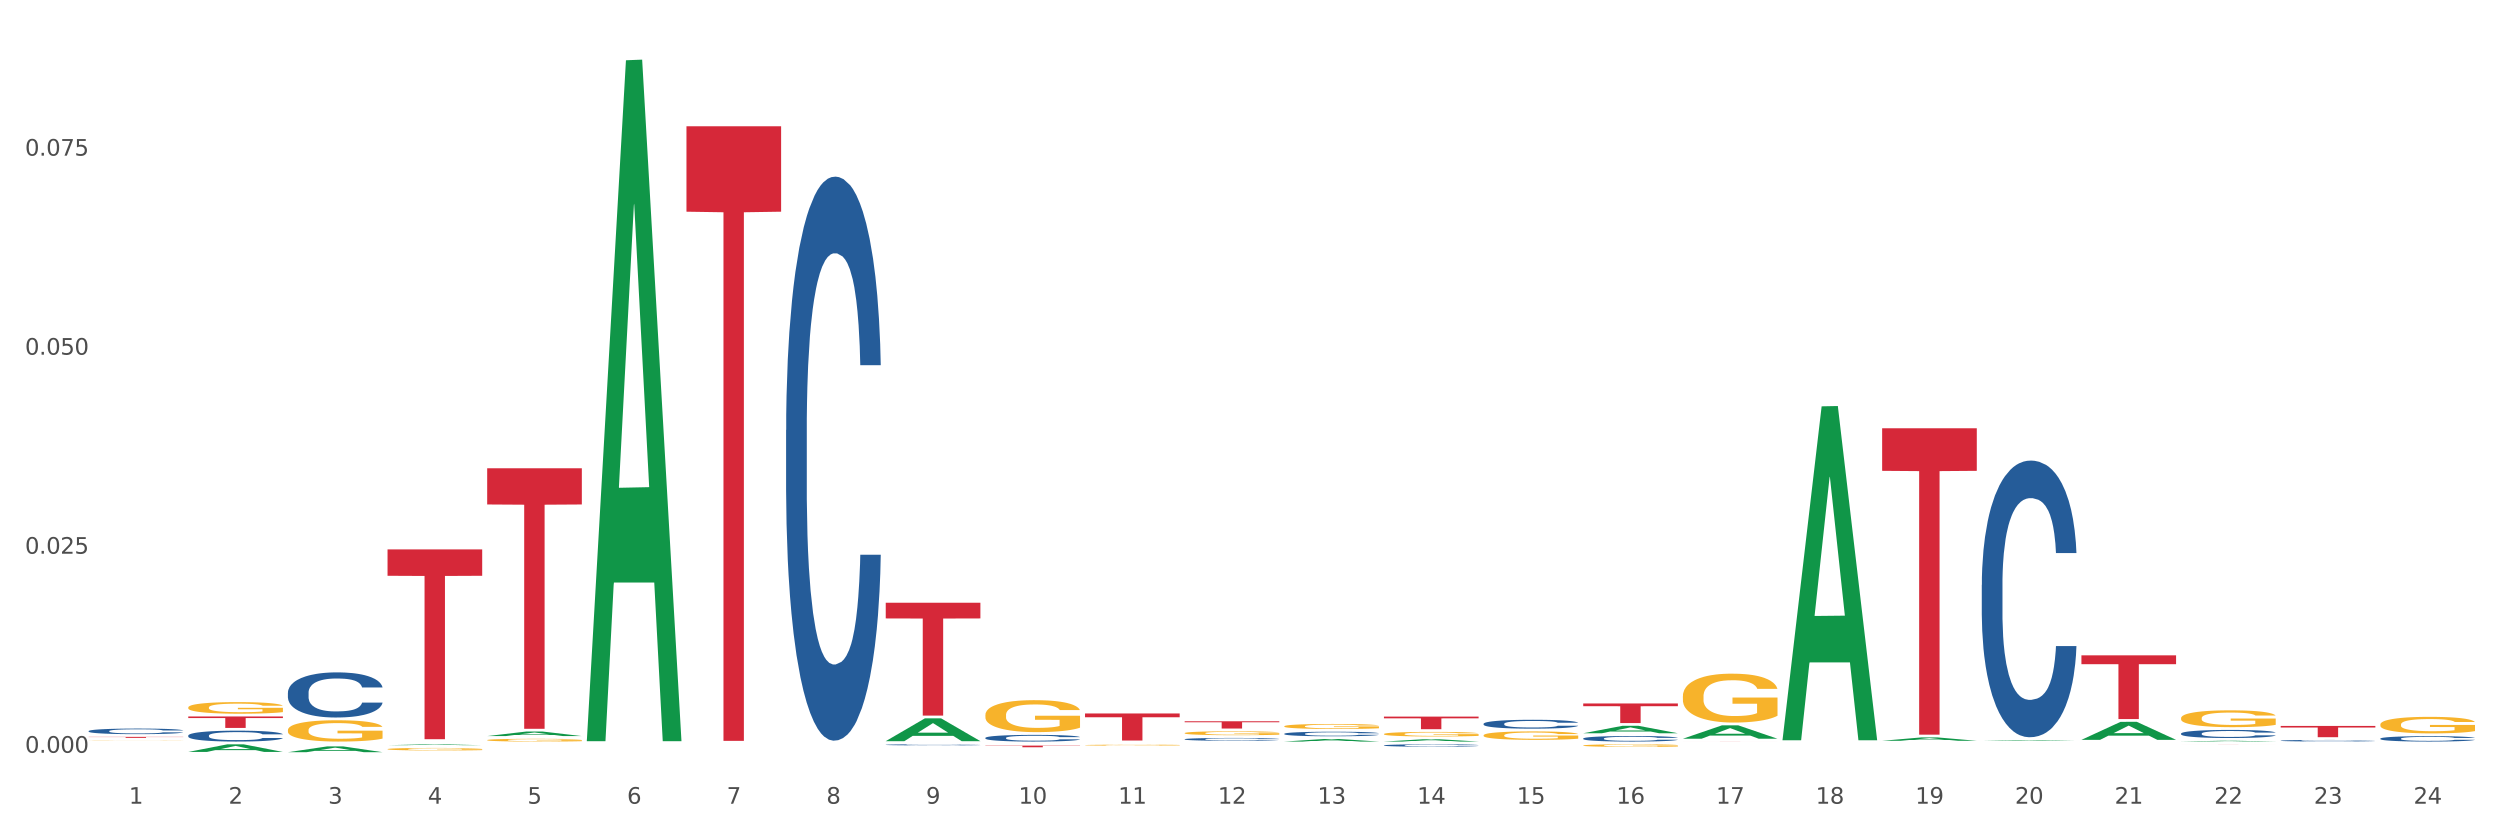
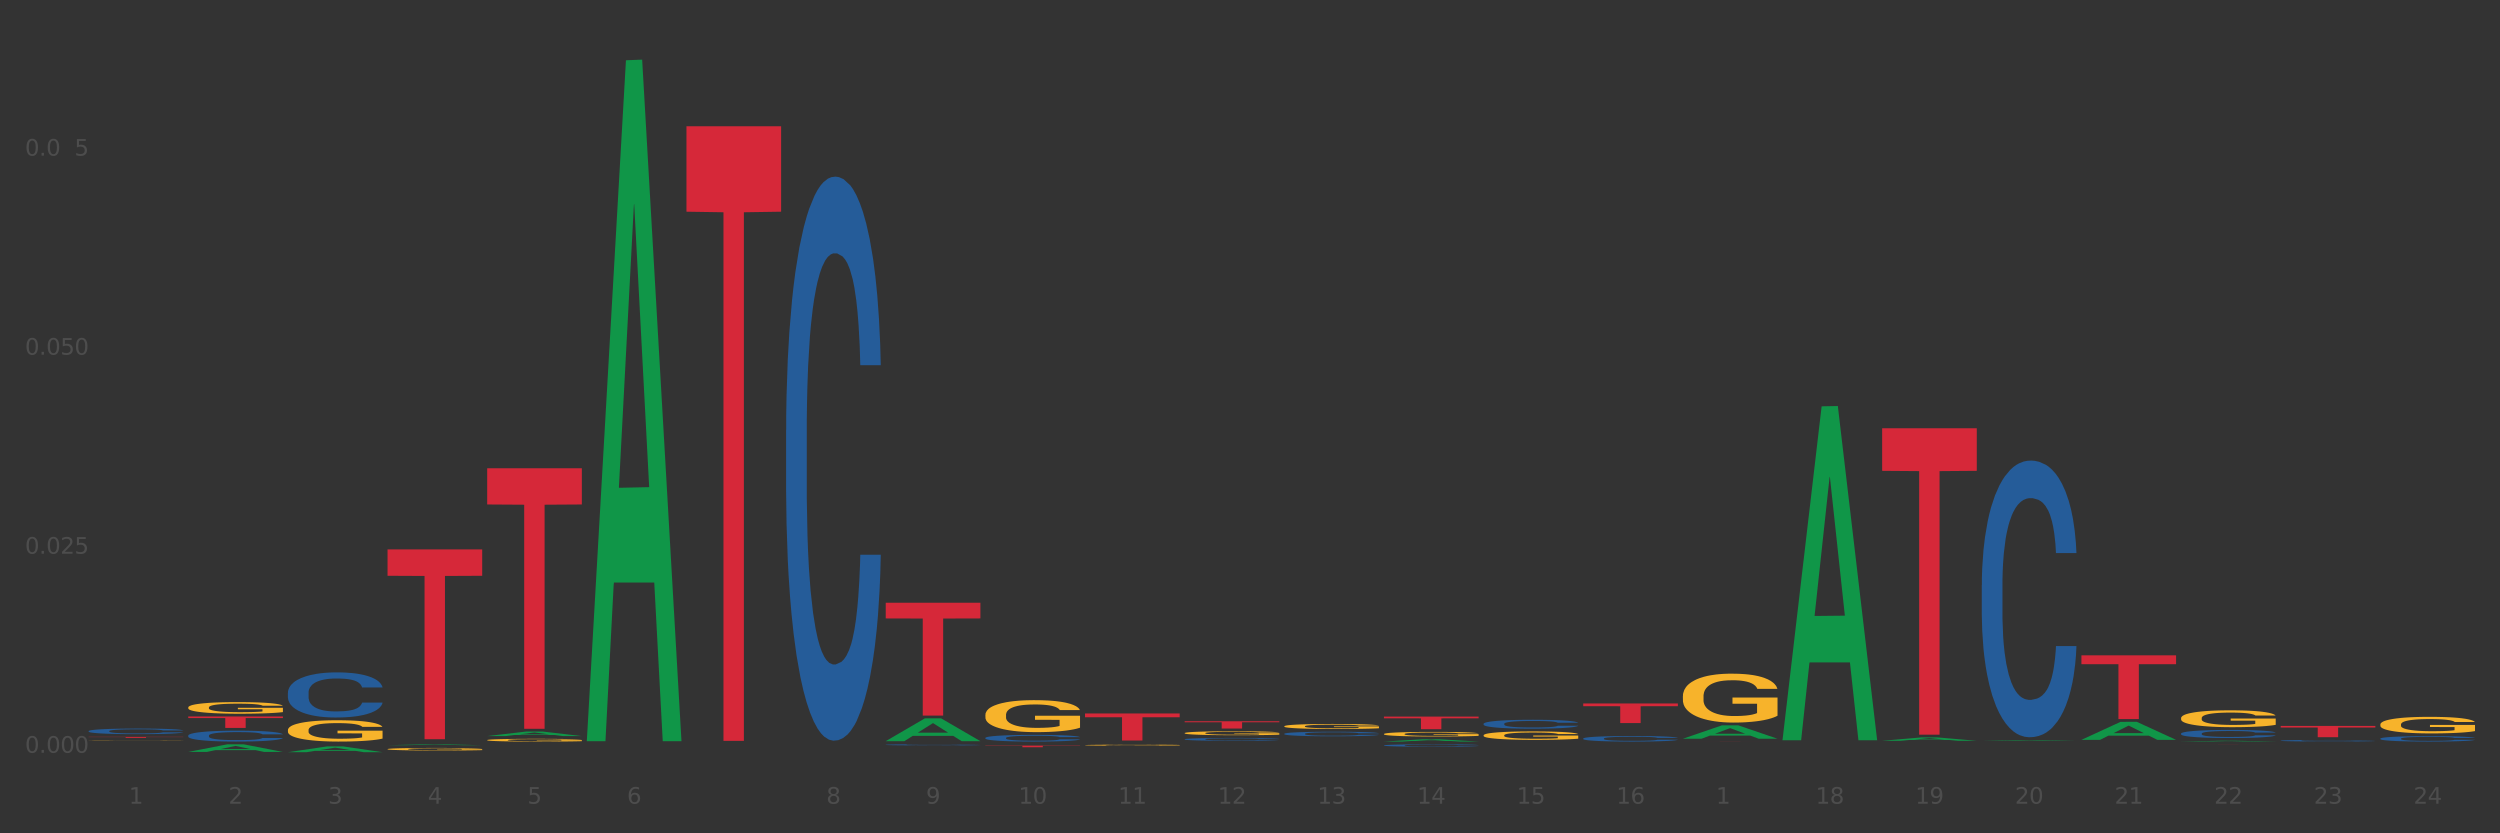
<svg xmlns="http://www.w3.org/2000/svg" xmlns:xlink="http://www.w3.org/1999/xlink" width="1080pt" height="360pt" viewBox="0 0 1080 360" version="1.1">
  <rect x="0" y="0" width="1080" height="360" fill="#333333" stroke="none" />
  <defs>
    <style type="text/css">*{stroke-linejoin: round; stroke-linecap: butt}</style>
  </defs>
  <g id="figure_1">
    <g id="patch_1">
-       <path d="M 0 360  L 1080 360  L 1080 0  L 0 0  z " style="fill: #ffffff; stroke: #ffffff; stroke-linejoin: miter" />
-     </g>
+       </g>
    <g id="axes_1">
      <g id="matplotlib.axis_1">
        <g id="xtick_1">
          <g id="text_1">
            <g style="fill: #4d4d4d" transform="translate(55.675 347.204) scale(0.096 -0.096)">
              <defs>
                <path id="DejaVuSans-31" d="M 794 531  L 1825 531  L 1825 4091  L 703 3866  L 703 4441  L 1819 4666  L 2450 4666  L 2450 531  L 3481 531  L 3481 0  L 794 0  L 794 531  z " transform="scale(0.016)" />
              </defs>
              <use xlink:href="#DejaVuSans-31" />
            </g>
          </g>
        </g>
        <g id="xtick_2">
          <g id="text_2">
            <g style="fill: #4d4d4d" transform="translate(98.72 347.204) scale(0.096 -0.096)">
              <defs>
                <path id="DejaVuSans-32" d="M 1228 531  L 3431 531  L 3431 0  L 469 0  L 469 531  Q 828 903 1448 1529  Q 2069 2156 2228 2338  Q 2531 2678 2651 2914  Q 2772 3150 2772 3378  Q 2772 3750 2511 3984  Q 2250 4219 1831 4219  Q 1534 4219 1204 4116  Q 875 4013 500 3803  L 500 4441  Q 881 4594 1212 4672  Q 1544 4750 1819 4750  Q 2544 4750 2975 4387  Q 3406 4025 3406 3419  Q 3406 3131 3298 2873  Q 3191 2616 2906 2266  Q 2828 2175 2409 1742  Q 1991 1309 1228 531  z " transform="scale(0.016)" />
              </defs>
              <use xlink:href="#DejaVuSans-32" />
            </g>
          </g>
        </g>
        <g id="xtick_3">
          <g id="text_3">
            <g style="fill: #4d4d4d" transform="translate(141.764 347.204) scale(0.096 -0.096)">
              <defs>
                <path id="DejaVuSans-33" d="M 2597 2516  Q 3050 2419 3304 2112  Q 3559 1806 3559 1356  Q 3559 666 3084 287  Q 2609 -91 1734 -91  Q 1441 -91 1130 -33  Q 819 25 488 141  L 488 750  Q 750 597 1062 519  Q 1375 441 1716 441  Q 2309 441 2620 675  Q 2931 909 2931 1356  Q 2931 1769 2642 2001  Q 2353 2234 1838 2234  L 1294 2234  L 1294 2753  L 1863 2753  Q 2328 2753 2575 2939  Q 2822 3125 2822 3475  Q 2822 3834 2567 4026  Q 2313 4219 1838 4219  Q 1578 4219 1281 4162  Q 984 4106 628 3988  L 628 4550  Q 988 4650 1302 4700  Q 1616 4750 1894 4750  Q 2613 4750 3031 4423  Q 3450 4097 3450 3541  Q 3450 3153 3228 2886  Q 3006 2619 2597 2516  z " transform="scale(0.016)" />
              </defs>
              <use xlink:href="#DejaVuSans-33" />
            </g>
          </g>
        </g>
        <g id="xtick_4">
          <g id="text_4">
            <g style="fill: #4d4d4d" transform="translate(184.809 347.204) scale(0.096 -0.096)">
              <defs>
                <path id="DejaVuSans-34" d="M 2419 4116  L 825 1625  L 2419 1625  L 2419 4116  z M 2253 4666  L 3047 4666  L 3047 1625  L 3713 1625  L 3713 1100  L 3047 1100  L 3047 0  L 2419 0  L 2419 1100  L 313 1100  L 313 1709  L 2253 4666  z " transform="scale(0.016)" />
              </defs>
              <use xlink:href="#DejaVuSans-34" />
            </g>
          </g>
        </g>
        <g id="xtick_5">
          <g id="text_5">
            <g style="fill: #4d4d4d" transform="translate(227.853 347.204) scale(0.096 -0.096)">
              <defs>
                <path id="DejaVuSans-35" d="M 691 4666  L 3169 4666  L 3169 4134  L 1269 4134  L 1269 2991  Q 1406 3038 1543 3061  Q 1681 3084 1819 3084  Q 2600 3084 3056 2656  Q 3513 2228 3513 1497  Q 3513 744 3044 326  Q 2575 -91 1722 -91  Q 1428 -91 1123 -41  Q 819 9 494 109  L 494 744  Q 775 591 1075 516  Q 1375 441 1709 441  Q 2250 441 2565 725  Q 2881 1009 2881 1497  Q 2881 1984 2565 2268  Q 2250 2553 1709 2553  Q 1456 2553 1204 2497  Q 953 2441 691 2322  L 691 4666  z " transform="scale(0.016)" />
              </defs>
              <use xlink:href="#DejaVuSans-35" />
            </g>
          </g>
        </g>
        <g id="xtick_6">
          <g id="text_6">
            <g style="fill: #4d4d4d" transform="translate(270.898 347.204) scale(0.096 -0.096)">
              <defs>
                <path id="DejaVuSans-36" d="M 2113 2584  Q 1688 2584 1439 2293  Q 1191 2003 1191 1497  Q 1191 994 1439 701  Q 1688 409 2113 409  Q 2538 409 2786 701  Q 3034 994 3034 1497  Q 3034 2003 2786 2293  Q 2538 2584 2113 2584  z M 3366 4563  L 3366 3988  Q 3128 4100 2886 4159  Q 2644 4219 2406 4219  Q 1781 4219 1451 3797  Q 1122 3375 1075 2522  Q 1259 2794 1537 2939  Q 1816 3084 2150 3084  Q 2853 3084 3261 2657  Q 3669 2231 3669 1497  Q 3669 778 3244 343  Q 2819 -91 2113 -91  Q 1303 -91 875 529  Q 447 1150 447 2328  Q 447 3434 972 4092  Q 1497 4750 2381 4750  Q 2619 4750 2861 4703  Q 3103 4656 3366 4563  z " transform="scale(0.016)" />
              </defs>
              <use xlink:href="#DejaVuSans-36" />
            </g>
          </g>
        </g>
        <g id="xtick_7">
          <g id="text_7">
            <g style="fill: #4d4d4d" transform="translate(313.942 347.204) scale(0.096 -0.096)">
              <defs>
-                 <path id="DejaVuSans-37" d="M 525 4666  L 3525 4666  L 3525 4397  L 1831 0  L 1172 0  L 2766 4134  L 525 4134  L 525 4666  z " transform="scale(0.016)" />
-               </defs>
+                 </defs>
              <use xlink:href="#DejaVuSans-37" />
            </g>
          </g>
        </g>
        <g id="xtick_8">
          <g id="text_8">
            <g style="fill: #4d4d4d" transform="translate(356.987 347.204) scale(0.096 -0.096)">
              <defs>
                <path id="DejaVuSans-38" d="M 2034 2216  Q 1584 2216 1326 1975  Q 1069 1734 1069 1313  Q 1069 891 1326 650  Q 1584 409 2034 409  Q 2484 409 2743 651  Q 3003 894 3003 1313  Q 3003 1734 2745 1975  Q 2488 2216 2034 2216  z M 1403 2484  Q 997 2584 770 2862  Q 544 3141 544 3541  Q 544 4100 942 4425  Q 1341 4750 2034 4750  Q 2731 4750 3128 4425  Q 3525 4100 3525 3541  Q 3525 3141 3298 2862  Q 3072 2584 2669 2484  Q 3125 2378 3379 2068  Q 3634 1759 3634 1313  Q 3634 634 3220 271  Q 2806 -91 2034 -91  Q 1263 -91 848 271  Q 434 634 434 1313  Q 434 1759 690 2068  Q 947 2378 1403 2484  z M 1172 3481  Q 1172 3119 1398 2916  Q 1625 2713 2034 2713  Q 2441 2713 2670 2916  Q 2900 3119 2900 3481  Q 2900 3844 2670 4047  Q 2441 4250 2034 4250  Q 1625 4250 1398 4047  Q 1172 3844 1172 3481  z " transform="scale(0.016)" />
              </defs>
              <use xlink:href="#DejaVuSans-38" />
            </g>
          </g>
        </g>
        <g id="xtick_9">
          <g id="text_9">
            <g style="fill: #4d4d4d" transform="translate(400.032 347.204) scale(0.096 -0.096)">
              <defs>
                <path id="DejaVuSans-39" d="M 703 97  L 703 672  Q 941 559 1184 500  Q 1428 441 1663 441  Q 2288 441 2617 861  Q 2947 1281 2994 2138  Q 2813 1869 2534 1725  Q 2256 1581 1919 1581  Q 1219 1581 811 2004  Q 403 2428 403 3163  Q 403 3881 828 4315  Q 1253 4750 1959 4750  Q 2769 4750 3195 4129  Q 3622 3509 3622 2328  Q 3622 1225 3098 567  Q 2575 -91 1691 -91  Q 1453 -91 1209 -44  Q 966 3 703 97  z M 1959 2075  Q 2384 2075 2632 2365  Q 2881 2656 2881 3163  Q 2881 3666 2632 3958  Q 2384 4250 1959 4250  Q 1534 4250 1286 3958  Q 1038 3666 1038 3163  Q 1038 2656 1286 2365  Q 1534 2075 1959 2075  z " transform="scale(0.016)" />
              </defs>
              <use xlink:href="#DejaVuSans-39" />
            </g>
          </g>
        </g>
        <g id="xtick_10">
          <g id="text_10">
            <g style="fill: #4d4d4d" transform="translate(440.022 347.204) scale(0.096 -0.096)">
              <defs>
                <path id="DejaVuSans-30" d="M 2034 4250  Q 1547 4250 1301 3770  Q 1056 3291 1056 2328  Q 1056 1369 1301 889  Q 1547 409 2034 409  Q 2525 409 2770 889  Q 3016 1369 3016 2328  Q 3016 3291 2770 3770  Q 2525 4250 2034 4250  z M 2034 4750  Q 2819 4750 3233 4129  Q 3647 3509 3647 2328  Q 3647 1150 3233 529  Q 2819 -91 2034 -91  Q 1250 -91 836 529  Q 422 1150 422 2328  Q 422 3509 836 4129  Q 1250 4750 2034 4750  z " transform="scale(0.016)" />
              </defs>
              <use xlink:href="#DejaVuSans-31" />
              <use xlink:href="#DejaVuSans-30" transform="translate(63.623 0)" />
            </g>
          </g>
        </g>
        <g id="xtick_11">
          <g id="text_11">
            <g style="fill: #4d4d4d" transform="translate(483.067 347.204) scale(0.096 -0.096)">
              <use xlink:href="#DejaVuSans-31" />
              <use xlink:href="#DejaVuSans-31" transform="translate(63.623 0)" />
            </g>
          </g>
        </g>
        <g id="xtick_12">
          <g id="text_12">
            <g style="fill: #4d4d4d" transform="translate(526.111 347.204) scale(0.096 -0.096)">
              <use xlink:href="#DejaVuSans-31" />
              <use xlink:href="#DejaVuSans-32" transform="translate(63.623 0)" />
            </g>
          </g>
        </g>
        <g id="xtick_13">
          <g id="text_13">
            <g style="fill: #4d4d4d" transform="translate(569.156 347.204) scale(0.096 -0.096)">
              <use xlink:href="#DejaVuSans-31" />
              <use xlink:href="#DejaVuSans-33" transform="translate(63.623 0)" />
            </g>
          </g>
        </g>
        <g id="xtick_14">
          <g id="text_14">
            <g style="fill: #4d4d4d" transform="translate(612.2 347.204) scale(0.096 -0.096)">
              <use xlink:href="#DejaVuSans-31" />
              <use xlink:href="#DejaVuSans-34" transform="translate(63.623 0)" />
            </g>
          </g>
        </g>
        <g id="xtick_15">
          <g id="text_15">
            <g style="fill: #4d4d4d" transform="translate(655.245 347.204) scale(0.096 -0.096)">
              <use xlink:href="#DejaVuSans-31" />
              <use xlink:href="#DejaVuSans-35" transform="translate(63.623 0)" />
            </g>
          </g>
        </g>
        <g id="xtick_16">
          <g id="text_16">
            <g style="fill: #4d4d4d" transform="translate(698.289 347.204) scale(0.096 -0.096)">
              <use xlink:href="#DejaVuSans-31" />
              <use xlink:href="#DejaVuSans-36" transform="translate(63.623 0)" />
            </g>
          </g>
        </g>
        <g id="xtick_17">
          <g id="text_17">
            <g style="fill: #4d4d4d" transform="translate(741.334 347.204) scale(0.096 -0.096)">
              <use xlink:href="#DejaVuSans-31" />
              <use xlink:href="#DejaVuSans-37" transform="translate(63.623 0)" />
            </g>
          </g>
        </g>
        <g id="xtick_18">
          <g id="text_18">
            <g style="fill: #4d4d4d" transform="translate(784.379 347.204) scale(0.096 -0.096)">
              <use xlink:href="#DejaVuSans-31" />
              <use xlink:href="#DejaVuSans-38" transform="translate(63.623 0)" />
            </g>
          </g>
        </g>
        <g id="xtick_19">
          <g id="text_19">
            <g style="fill: #4d4d4d" transform="translate(827.423 347.204) scale(0.096 -0.096)">
              <use xlink:href="#DejaVuSans-31" />
              <use xlink:href="#DejaVuSans-39" transform="translate(63.623 0)" />
            </g>
          </g>
        </g>
        <g id="xtick_20">
          <g id="text_20">
            <g style="fill: #4d4d4d" transform="translate(870.468 347.204) scale(0.096 -0.096)">
              <use xlink:href="#DejaVuSans-32" />
              <use xlink:href="#DejaVuSans-30" transform="translate(63.623 0)" />
            </g>
          </g>
        </g>
        <g id="xtick_21">
          <g id="text_21">
            <g style="fill: #4d4d4d" transform="translate(913.512 347.204) scale(0.096 -0.096)">
              <use xlink:href="#DejaVuSans-32" />
              <use xlink:href="#DejaVuSans-31" transform="translate(63.623 0)" />
            </g>
          </g>
        </g>
        <g id="xtick_22">
          <g id="text_22">
            <g style="fill: #4d4d4d" transform="translate(956.557 347.204) scale(0.096 -0.096)">
              <use xlink:href="#DejaVuSans-32" />
              <use xlink:href="#DejaVuSans-32" transform="translate(63.623 0)" />
            </g>
          </g>
        </g>
        <g id="xtick_23">
          <g id="text_23">
            <g style="fill: #4d4d4d" transform="translate(999.601 347.204) scale(0.096 -0.096)">
              <use xlink:href="#DejaVuSans-32" />
              <use xlink:href="#DejaVuSans-33" transform="translate(63.623 0)" />
            </g>
          </g>
        </g>
        <g id="xtick_24">
          <g id="text_24">
            <g style="fill: #4d4d4d" transform="translate(1042.646 347.204) scale(0.096 -0.096)">
              <use xlink:href="#DejaVuSans-32" />
              <use xlink:href="#DejaVuSans-34" transform="translate(63.623 0)" />
            </g>
          </g>
        </g>
        <g id="xtick_25" />
        <g id="xtick_26" />
        <g id="xtick_27" />
        <g id="xtick_28" />
        <g id="xtick_29" />
        <g id="xtick_30" />
        <g id="xtick_31" />
        <g id="xtick_32" />
        <g id="xtick_33" />
        <g id="xtick_34" />
        <g id="xtick_35" />
        <g id="xtick_36" />
        <g id="xtick_37" />
        <g id="xtick_38" />
        <g id="xtick_39" />
        <g id="xtick_40" />
        <g id="xtick_41" />
        <g id="xtick_42" />
        <g id="xtick_43" />
        <g id="xtick_44" />
        <g id="xtick_45" />
        <g id="xtick_46" />
        <g id="xtick_47" />
      </g>
      <g id="matplotlib.axis_2">
        <g id="ytick_1">
          <g id="text_25">
            <g style="fill: #4d4d4d" transform="translate(10.8 325.188) scale(0.096 -0.096)">
              <defs>
                <path id="DejaVuSans-2e" d="M 684 794  L 1344 794  L 1344 0  L 684 0  L 684 794  z " transform="scale(0.016)" />
              </defs>
              <use xlink:href="#DejaVuSans-30" />
              <use xlink:href="#DejaVuSans-2e" transform="translate(63.623 0)" />
              <use xlink:href="#DejaVuSans-30" transform="translate(95.41 0)" />
              <use xlink:href="#DejaVuSans-30" transform="translate(159.033 0)" />
              <use xlink:href="#DejaVuSans-30" transform="translate(222.656 0)" />
            </g>
          </g>
        </g>
        <g id="ytick_2">
          <g id="text_26">
            <g style="fill: #4d4d4d" transform="translate(10.8 239.206) scale(0.096 -0.096)">
              <use xlink:href="#DejaVuSans-30" />
              <use xlink:href="#DejaVuSans-2e" transform="translate(63.623 0)" />
              <use xlink:href="#DejaVuSans-30" transform="translate(95.41 0)" />
              <use xlink:href="#DejaVuSans-32" transform="translate(159.033 0)" />
              <use xlink:href="#DejaVuSans-35" transform="translate(222.656 0)" />
            </g>
          </g>
        </g>
        <g id="ytick_3">
          <g id="text_27">
            <g style="fill: #4d4d4d" transform="translate(10.8 153.224) scale(0.096 -0.096)">
              <use xlink:href="#DejaVuSans-30" />
              <use xlink:href="#DejaVuSans-2e" transform="translate(63.623 0)" />
              <use xlink:href="#DejaVuSans-30" transform="translate(95.41 0)" />
              <use xlink:href="#DejaVuSans-35" transform="translate(159.033 0)" />
              <use xlink:href="#DejaVuSans-30" transform="translate(222.656 0)" />
            </g>
          </g>
        </g>
        <g id="ytick_4">
          <g id="text_28">
            <g style="fill: #4d4d4d" transform="translate(10.8 67.241) scale(0.096 -0.096)">
              <use xlink:href="#DejaVuSans-30" />
              <use xlink:href="#DejaVuSans-2e" transform="translate(63.623 0)" />
              <use xlink:href="#DejaVuSans-30" transform="translate(95.41 0)" />
              <use xlink:href="#DejaVuSans-37" transform="translate(159.033 0)" />
              <use xlink:href="#DejaVuSans-35" transform="translate(222.656 0)" />
            </g>
          </g>
        </g>
        <g id="ytick_5" />
        <g id="ytick_6" />
        <g id="ytick_7" />
        <g id="ytick_8" />
      </g>
      <g id="PolyCollection_1">
        <path d="M 597.862 309.575  L 638.754 309.575  L 638.754 310.329  L 622.669 310.334  L 622.669 315  L 613.851 315  L 613.851 310.334  L 597.862 310.329  L 597.862 309.58  L 597.862 309.575  z " clip-path="url(#p2a8189a396)" style="fill: #d62839" />
        <path d="M 683.951 303.911  L 724.844 303.911  L 724.844 305.087  L 708.758 305.094  L 708.758 312.372  L 699.94 312.372  L 699.94 305.094  L 683.951 305.087  L 683.951 303.919  L 683.951 303.911  z " clip-path="url(#p2a8189a396)" style="fill: #d62839" />
        <path d="M 511.773 311.584  L 552.665 311.584  L 552.665 312.022  L 536.58 312.025  L 536.58 314.735  L 527.762 314.735  L 527.762 312.025  L 511.773 312.022  L 511.773 311.587  L 511.773 311.584  z " clip-path="url(#p2a8189a396)" style="fill: #d62839" />
        <path d="M 210.461 202.289  L 251.354 202.289  L 251.354 217.93  L 235.268 218.035  L 235.268 314.836  L 226.45 314.836  L 226.45 218.035  L 210.461 217.93  L 210.461 202.395  L 210.461 202.289  z " clip-path="url(#p2a8189a396)" style="fill: #d62839" />
        <path d="M 38.283 318.34  L 79.175 318.34  L 79.175 318.4  L 63.09 318.4  L 63.09 318.771  L 54.272 318.771  L 54.272 318.4  L 38.283 318.4  L 38.283 318.34  L 38.283 318.34  z " clip-path="url(#p2a8189a396)" style="fill: #d62839" />
        <path d="M 81.328 309.513  L 122.22 309.513  L 122.22 310.2  L 106.134 310.205  L 106.134 314.46  L 97.316 314.46  L 97.316 310.205  L 81.328 310.2  L 81.328 309.517  L 81.328 309.513  z " clip-path="url(#p2a8189a396)" style="fill: #d62839" />
        <path d="M 813.085 185.002  L 853.977 185.002  L 853.977 203.398  L 837.892 203.522  L 837.892 317.379  L 829.074 317.379  L 829.074 203.522  L 813.085 203.398  L 813.085 185.127  L 813.085 185.002  z " clip-path="url(#p2a8189a396)" style="fill: #d62839" />
        <path d="M 726.996 320.325  L 767.888 320.325  L 767.888 320.329  L 751.803 320.329  L 751.803 320.358  L 742.985 320.358  L 742.985 320.329  L 726.996 320.329  L 726.996 320.325  L 726.996 320.325  z " clip-path="url(#p2a8189a396)" style="fill: #d62839" />
        <path d="M 167.417 237.346  L 208.309 237.346  L 208.309 248.738  L 192.223 248.815  L 192.223 319.326  L 183.405 319.326  L 183.405 248.815  L 167.417 248.738  L 167.417 237.423  L 167.417 237.346  z " clip-path="url(#p2a8189a396)" style="fill: #d62839" />
        <path d="M 382.639 260.388  L 423.532 260.388  L 423.532 267.162  L 407.446 267.208  L 407.446 309.136  L 398.628 309.136  L 398.628 267.208  L 382.639 267.162  L 382.639 260.434  L 382.639 260.388  z " clip-path="url(#p2a8189a396)" style="fill: #d62839" />
        <path d="M 296.55 54.555  L 337.443 54.555  L 337.443 91.45  L 321.357 91.699  L 321.357 320.049  L 312.539 320.049  L 312.539 91.699  L 296.55 91.45  L 296.55 54.805  L 296.55 54.555  z " clip-path="url(#p2a8189a396)" style="fill: #d62839" />
        <path d="M 425.684 322.109  L 466.576 322.109  L 466.576 322.208  L 450.491 322.209  L 450.491 322.82  L 441.673 322.82  L 441.673 322.209  L 425.684 322.208  L 425.684 322.11  L 425.684 322.109  z " clip-path="url(#p2a8189a396)" style="fill: #d62839" />
        <path d="M 468.729 308.224  L 509.621 308.224  L 509.621 309.849  L 493.535 309.86  L 493.535 319.915  L 484.717 319.915  L 484.717 309.86  L 468.729 309.849  L 468.729 308.235  L 468.729 308.224  z " clip-path="url(#p2a8189a396)" style="fill: #d62839" />
        <path d="M 124.372 299.228  L 124.42 299.21  L 124.42 298.712  L 124.565 298.035  L 125.097 296.788  L 125.774 295.844  L 126.934 294.74  L 127.562 294.277  L 128.384 293.761  L 130.076 292.924  L 132.009 292.211  L 133.363 291.82  L 134.378 291.57  L 136.649 291.125  L 137.955 290.929  L 139.308 290.769  L 140.468 290.662  L 142.401 290.537  L 143.948 290.484  L 145.737 290.466  L 147.235 290.484  L 149.217 290.555  L 152.117 290.769  L 153.229 290.894  L 154.727 291.107  L 156.274 291.392  L 157.531 291.677  L 158.981 292.087  L 160.479 292.621  L 161.929 293.298  L 162.944 293.921  L 163.766 294.58  L 164.491 295.381  L 165.023 296.254  L 165.264 296.984  L 156.419 296.984  L 156.177 296.325  L 155.694 295.613  L 155.211 295.132  L 154.679 294.74  L 153.857 294.295  L 153.132 294.01  L 151.924 293.672  L 150.812 293.458  L 149.894 293.333  L 148.782 293.227  L 146.413 293.12  L 144.722 293.12  L 143.658 293.155  L 142.353 293.244  L 141.241 293.369  L 139.936 293.583  L 138.921 293.814  L 137.906 294.117  L 137.326 294.331  L 136.456 294.722  L 135.876 295.043  L 135.103 295.595  L 134.668 295.987  L 133.894 297.002  L 133.556 297.75  L 133.411 298.266  L 133.314 298.836  L 133.314 301.614  L 133.604 302.861  L 133.846 303.395  L 134.233 304.001  L 134.958 304.784  L 136.021 305.55  L 137.133 306.102  L 138.051 306.441  L 138.921 306.69  L 139.791 306.886  L 140.855 307.064  L 141.725 307.171  L 143.03 307.278  L 144.577 307.331  L 145.785 307.331  L 148.25 307.242  L 149.362 307.153  L 150.425 307.028  L 151.585 306.832  L 152.504 306.619  L 153.035 306.458  L 153.905 306.12  L 154.582 305.764  L 155.162 305.354  L 155.549 304.998  L 155.984 304.464  L 156.322 303.858  L 156.419 303.538  L 165.264 303.538  L 165.071 304.179  L 164.733 304.802  L 164.056 305.639  L 163.524 306.12  L 162.703 306.708  L 161.833 307.206  L 160.624 307.758  L 159.512 308.168  L 158.352 308.524  L 157.096 308.845  L 154.824 309.29  L 154.002 309.415  L 152.262 309.628  L 150.909 309.753  L 148.927 309.878  L 146.897 309.949  L 144.77 309.967  L 142.885 309.931  L 140.806 309.824  L 139.501 309.717  L 138.051 309.557  L 136.359 309.308  L 134.764 309.005  L 133.266 308.649  L 131.864 308.239  L 130.559 307.776  L 128.867 307.01  L 127.611 306.262  L 126.692 305.568  L 126.064 304.98  L 125.435 304.232  L 125.097 303.716  L 124.565 302.469  L 124.372 301.312  L 124.372 299.228  z " clip-path="url(#p2a8189a396)" style="fill: #255c99" />
        <path d="M 899.174 319.605  L 899.216 319.598  L 916.079 311.834  L 923.077 311.827  L 940.066 319.619  L 931.972 319.619  L 928.305 317.805  L 910.894 317.805  L 910.767 317.834  L 907.226 319.619  L 899.174 319.619  L 899.174 319.605  L 913.086 316.722  L 926.112 316.715  L 919.662 313.488  L 919.578 313.473  L 919.494 313.495  L 913.044 316.715  L 913.086 316.722  L 899.174 319.605  z " clip-path="url(#p2a8189a396)" style="fill: #109648" />
        <path d="M 856.129 320.006  L 856.172 320.005  L 873.034 319.675  L 880.033 319.675  L 897.022 320.006  L 888.928 320.006  L 885.26 319.929  L 867.849 319.929  L 867.723 319.93  L 864.181 320.006  L 856.129 320.006  L 856.129 320.006  L 870.041 319.883  L 883.068 319.883  L 876.618 319.746  L 876.533 319.745  L 876.449 319.746  L 869.999 319.883  L 870.041 319.883  L 856.129 320.006  z " clip-path="url(#p2a8189a396)" style="fill: #109648" />
        <path d="M 942.219 316.897  L 942.267 316.893  L 942.267 316.804  L 942.412 316.683  L 942.944 316.459  L 943.62 316.289  L 944.78 316.091  L 945.409 316.008  L 946.23 315.916  L 947.922 315.765  L 949.856 315.638  L 951.209 315.567  L 952.224 315.523  L 954.496 315.443  L 955.801 315.408  L 957.154 315.379  L 958.314 315.36  L 960.248 315.337  L 961.795 315.328  L 963.583 315.324  L 965.082 315.328  L 967.063 315.34  L 969.963 315.379  L 971.075 315.401  L 972.574 315.439  L 974.12 315.491  L 975.377 315.542  L 976.827 315.615  L 978.326 315.711  L 979.776 315.833  L 980.791 315.944  L 981.612 316.063  L 982.338 316.206  L 982.869 316.363  L 983.111 316.494  L 974.265 316.494  L 974.024 316.376  L 973.54 316.248  L 973.057 316.162  L 972.525 316.091  L 971.704 316.011  L 970.979 315.96  L 969.77 315.9  L 968.658 315.861  L 967.74 315.839  L 966.628 315.82  L 964.26 315.801  L 962.568 315.801  L 961.505 315.807  L 960.2 315.823  L 959.088 315.845  L 957.783 315.884  L 956.768 315.925  L 955.753 315.98  L 955.173 316.018  L 954.303 316.088  L 953.723 316.146  L 952.949 316.245  L 952.514 316.315  L 951.741 316.497  L 951.402 316.631  L 951.257 316.724  L 951.161 316.826  L 951.161 317.325  L 951.451 317.549  L 951.692 317.644  L 952.079 317.753  L 952.804 317.894  L 953.868 318.031  L 954.979 318.13  L 955.898 318.191  L 956.768 318.236  L 957.638 318.271  L 958.701 318.303  L 959.571 318.322  L 960.876 318.341  L 962.423 318.351  L 963.631 318.351  L 966.097 318.335  L 967.208 318.319  L 968.272 318.296  L 969.432 318.261  L 970.35 318.223  L 970.882 318.194  L 971.752 318.133  L 972.429 318.069  L 973.009 317.996  L 973.395 317.932  L 973.83 317.836  L 974.169 317.727  L 974.265 317.67  L 983.111 317.67  L 982.918 317.785  L 982.579 317.897  L 981.902 318.047  L 981.371 318.133  L 980.549 318.239  L 979.679 318.328  L 978.471 318.427  L 977.359 318.501  L 976.199 318.565  L 974.942 318.622  L 972.67 318.702  L 971.849 318.724  L 970.108 318.763  L 968.755 318.785  L 966.773 318.808  L 964.743 318.82  L 962.616 318.824  L 960.731 318.817  L 958.653 318.798  L 957.348 318.779  L 955.898 318.75  L 954.206 318.705  L 952.611 318.651  L 951.112 318.587  L 949.711 318.514  L 948.406 318.43  L 946.714 318.293  L 945.457 318.159  L 944.539 318.034  L 943.91 317.929  L 943.282 317.795  L 942.944 317.702  L 942.412 317.478  L 942.219 317.271  L 942.219 316.897  z " clip-path="url(#p2a8189a396)" style="fill: #255c99" />
        <path d="M 726.996 319.13  L 727.038 319.125  L 743.901 313.339  L 750.899 313.333  L 767.888 319.141  L 759.794 319.141  L 756.126 317.789  L 738.715 317.789  L 738.589 317.811  L 735.048 319.141  L 726.996 319.141  L 726.996 319.13  L 740.908 316.982  L 753.934 316.976  L 747.484 314.571  L 747.4 314.56  L 747.316 314.577  L 740.865 316.976  L 740.908 316.982  L 726.996 319.13  z " clip-path="url(#p2a8189a396)" style="fill: #109648" />
        <path d="M 813.085 320.02  L 813.127 320.018  L 829.99 318.563  L 836.988 318.562  L 853.977 320.022  L 845.883 320.022  L 842.215 319.682  L 824.805 319.682  L 824.678 319.688  L 821.137 320.022  L 813.085 320.022  L 813.085 320.02  L 826.997 319.479  L 840.023 319.478  L 833.573 318.873  L 833.489 318.87  L 833.405 318.874  L 826.955 319.478  L 826.997 319.479  L 813.085 320.02  z " clip-path="url(#p2a8189a396)" style="fill: #109648" />
        <path d="M 770.04 319.514  L 770.083 319.378  L 786.945 175.535  L 793.943 175.399  L 810.933 319.785  L 802.839 319.785  L 799.171 286.163  L 781.76 286.163  L 781.634 286.705  L 778.092 319.785  L 770.04 319.785  L 770.04 319.514  L 783.952 266.098  L 796.979 265.962  L 790.529 206.174  L 790.444 205.903  L 790.36 206.31  L 783.91 265.962  L 783.952 266.098  L 770.04 319.514  z " clip-path="url(#p2a8189a396)" style="fill: #109648" />
        <path d="M 856.129 252.671  L 856.178 252.562  L 856.178 249.505  L 856.323 245.358  L 856.855 237.717  L 857.531 231.931  L 858.691 225.164  L 859.32 222.326  L 860.141 219.16  L 861.833 214.03  L 863.767 209.664  L 865.12 207.262  L 866.135 205.734  L 868.407 203.005  L 869.712 201.804  L 871.065 200.822  L 872.225 200.167  L 874.159 199.403  L 875.706 199.075  L 877.494 198.966  L 878.992 199.075  L 880.974 199.512  L 883.874 200.822  L 884.986 201.586  L 886.485 202.896  L 888.031 204.642  L 889.288 206.389  L 890.738 208.899  L 892.237 212.174  L 893.687 216.322  L 894.702 220.143  L 895.523 224.181  L 896.248 229.093  L 896.78 234.442  L 897.022 238.917  L 888.176 238.917  L 887.935 234.879  L 887.451 230.512  L 886.968 227.565  L 886.436 225.164  L 885.614 222.435  L 884.889 220.688  L 883.681 218.614  L 882.569 217.304  L 881.651 216.54  L 880.539 215.885  L 878.171 215.231  L 876.479 215.231  L 875.416 215.449  L 874.11 215.995  L 872.999 216.759  L 871.694 218.069  L 870.679 219.488  L 869.664 221.343  L 869.084 222.653  L 868.213 225.055  L 867.633 227.019  L 866.86 230.403  L 866.425 232.805  L 865.652 239.026  L 865.313 243.611  L 865.168 246.777  L 865.072 250.27  L 865.072 267.298  L 865.362 274.939  L 865.603 278.213  L 865.99 281.925  L 866.715 286.728  L 867.778 291.421  L 868.89 294.805  L 869.809 296.879  L 870.679 298.407  L 871.549 299.608  L 872.612 300.699  L 873.482 301.354  L 874.787 302.009  L 876.334 302.337  L 877.542 302.337  L 880.007 301.791  L 881.119 301.245  L 882.183 300.481  L 883.343 299.28  L 884.261 297.971  L 884.793 296.988  L 885.663 294.914  L 886.34 292.731  L 886.92 290.221  L 887.306 288.037  L 887.741 284.763  L 888.08 281.051  L 888.176 279.087  L 897.022 279.087  L 896.828 283.016  L 896.49 286.837  L 895.813 291.967  L 895.282 294.914  L 894.46 298.516  L 893.59 301.573  L 892.382 304.957  L 891.27 307.467  L 890.11 309.65  L 888.853 311.615  L 886.581 314.344  L 885.759 315.108  L 884.019 316.418  L 882.666 317.182  L 880.684 317.946  L 878.654 318.383  L 876.527 318.492  L 874.642 318.274  L 872.564 317.619  L 871.259 316.964  L 869.809 315.981  L 868.117 314.453  L 866.522 312.597  L 865.023 310.414  L 863.622 307.904  L 862.316 305.066  L 860.625 300.372  L 859.368 295.787  L 858.45 291.53  L 857.821 287.928  L 857.193 283.344  L 856.855 280.178  L 856.323 272.537  L 856.129 265.442  L 856.129 252.671  z " clip-path="url(#p2a8189a396)" style="fill: #255c99" />
        <path d="M 683.951 319.033  L 684 319.031  L 684 318.97  L 684.145 318.886  L 684.676 318.732  L 685.353 318.616  L 686.513 318.48  L 687.141 318.423  L 687.963 318.359  L 689.655 318.256  L 691.588 318.168  L 692.942 318.12  L 693.957 318.089  L 696.229 318.034  L 697.534 318.01  L 698.887 317.99  L 700.047 317.977  L 701.981 317.961  L 703.527 317.955  L 705.316 317.953  L 706.814 317.955  L 708.796 317.964  L 711.696 317.99  L 712.808 318.005  L 714.306 318.032  L 715.853 318.067  L 717.11 318.102  L 718.56 318.153  L 720.058 318.218  L 721.508 318.302  L 722.523 318.379  L 723.345 318.46  L 724.07 318.559  L 724.602 318.667  L 724.844 318.757  L 715.998 318.757  L 715.756 318.675  L 715.273 318.588  L 714.79 318.528  L 714.258 318.48  L 713.436 318.425  L 712.711 318.39  L 711.503 318.348  L 710.391 318.322  L 709.473 318.306  L 708.361 318.293  L 705.993 318.28  L 704.301 318.28  L 703.237 318.284  L 701.932 318.295  L 700.821 318.311  L 699.515 318.337  L 698.5 318.366  L 697.485 318.403  L 696.905 318.429  L 696.035 318.478  L 695.455 318.517  L 694.682 318.585  L 694.247 318.634  L 693.473 318.759  L 693.135 318.851  L 692.99 318.915  L 692.893 318.985  L 692.893 319.328  L 693.183 319.482  L 693.425 319.547  L 693.812 319.622  L 694.537 319.719  L 695.6 319.813  L 696.712 319.881  L 697.63 319.923  L 698.5 319.954  L 699.37 319.978  L 700.434 320  L 701.304 320.013  L 702.609 320.026  L 704.156 320.033  L 705.364 320.033  L 707.829 320.022  L 708.941 320.011  L 710.004 319.996  L 711.164 319.971  L 712.083 319.945  L 712.615 319.925  L 713.485 319.884  L 714.161 319.84  L 714.741 319.789  L 715.128 319.745  L 715.563 319.679  L 715.901 319.605  L 715.998 319.565  L 724.844 319.565  L 724.65 319.644  L 724.312 319.721  L 723.635 319.824  L 723.103 319.884  L 722.282 319.956  L 721.412 320.018  L 720.203 320.086  L 719.092 320.136  L 717.932 320.18  L 716.675 320.22  L 714.403 320.275  L 713.581 320.29  L 711.841 320.316  L 710.488 320.332  L 708.506 320.347  L 706.476 320.356  L 704.349 320.358  L 702.464 320.354  L 700.386 320.34  L 699.08 320.327  L 697.63 320.307  L 695.939 320.277  L 694.344 320.239  L 692.845 320.195  L 691.443 320.145  L 690.138 320.088  L 688.447 319.993  L 687.19 319.901  L 686.271 319.815  L 685.643 319.743  L 685.015 319.651  L 684.676 319.587  L 684.145 319.433  L 683.951 319.29  L 683.951 319.033  z " clip-path="url(#p2a8189a396)" style="fill: #255c99" />
        <path d="M 640.907 312.669  L 640.955 312.665  L 640.955 312.567  L 641.1 312.433  L 641.632 312.187  L 642.308 312.001  L 643.469 311.783  L 644.097 311.692  L 644.919 311.59  L 646.61 311.424  L 648.544 311.284  L 649.897 311.207  L 650.912 311.157  L 653.184 311.069  L 654.489 311.031  L 655.843 310.999  L 657.003 310.978  L 658.936 310.953  L 660.483 310.943  L 662.271 310.939  L 663.77 310.943  L 665.751 310.957  L 668.652 310.999  L 669.763 311.024  L 671.262 311.066  L 672.809 311.122  L 674.065 311.178  L 675.515 311.259  L 677.014 311.365  L 678.464 311.498  L 679.479 311.621  L 680.301 311.751  L 681.026 311.91  L 681.557 312.082  L 681.799 312.226  L 672.954 312.226  L 672.712 312.096  L 672.228 311.955  L 671.745 311.86  L 671.213 311.783  L 670.392 311.695  L 669.667 311.639  L 668.458 311.572  L 667.347 311.53  L 666.428 311.505  L 665.316 311.484  L 662.948 311.463  L 661.256 311.463  L 660.193 311.47  L 658.888 311.488  L 657.776 311.512  L 656.471 311.555  L 655.456 311.6  L 654.441 311.66  L 653.861 311.702  L 652.991 311.779  L 652.411 311.843  L 651.637 311.952  L 651.202 312.029  L 650.429 312.229  L 650.091 312.377  L 649.946 312.479  L 649.849 312.591  L 649.849 313.14  L 650.139 313.386  L 650.381 313.491  L 650.767 313.611  L 651.492 313.765  L 652.556 313.917  L 653.667 314.026  L 654.586 314.092  L 655.456 314.142  L 656.326 314.18  L 657.389 314.215  L 658.259 314.236  L 659.564 314.258  L 661.111 314.268  L 662.32 314.268  L 664.785 314.251  L 665.896 314.233  L 666.96 314.208  L 668.12 314.17  L 669.038 314.128  L 669.57 314.096  L 670.44 314.029  L 671.117 313.959  L 671.697 313.878  L 672.083 313.808  L 672.519 313.702  L 672.857 313.583  L 672.954 313.519  L 681.799 313.519  L 681.606 313.646  L 681.267 313.769  L 680.591 313.934  L 680.059 314.029  L 679.237 314.145  L 678.367 314.243  L 677.159 314.352  L 676.047 314.433  L 674.887 314.504  L 673.63 314.567  L 671.358 314.655  L 670.537 314.679  L 668.797 314.722  L 667.443 314.746  L 665.461 314.771  L 663.431 314.785  L 661.305 314.788  L 659.419 314.781  L 657.341 314.76  L 656.036 314.739  L 654.586 314.707  L 652.894 314.658  L 651.299 314.599  L 649.801 314.528  L 648.399 314.447  L 647.094 314.356  L 645.402 314.205  L 644.145 314.057  L 643.227 313.92  L 642.598 313.804  L 641.97 313.656  L 641.632 313.555  L 641.1 313.309  L 640.907 313.08  L 640.907 312.669  z " clip-path="url(#p2a8189a396)" style="fill: #255c99" />
        <path d="M 597.862 322.004  L 597.911 322.003  L 597.911 321.977  L 598.056 321.941  L 598.587 321.875  L 599.264 321.825  L 600.424 321.767  L 601.052 321.743  L 601.874 321.715  L 603.566 321.671  L 605.499 321.633  L 606.853 321.613  L 607.868 321.599  L 610.14 321.576  L 611.445 321.566  L 612.798 321.557  L 613.958 321.551  L 615.892 321.545  L 617.438 321.542  L 619.227 321.541  L 620.725 321.542  L 622.707 321.546  L 625.607 321.557  L 626.719 321.564  L 628.217 321.575  L 629.764 321.59  L 631.021 321.605  L 632.471 321.627  L 633.969 321.655  L 635.419 321.691  L 636.434 321.724  L 637.256 321.759  L 637.981 321.801  L 638.513 321.847  L 638.754 321.886  L 629.909 321.886  L 629.667 321.851  L 629.184 321.813  L 628.701 321.788  L 628.169 321.767  L 627.347 321.743  L 626.622 321.728  L 625.414 321.711  L 624.302 321.699  L 623.384 321.693  L 622.272 321.687  L 619.903 321.681  L 618.212 321.681  L 617.148 321.683  L 615.843 321.688  L 614.731 321.695  L 613.426 321.706  L 612.411 321.718  L 611.396 321.734  L 610.816 321.745  L 609.946 321.766  L 609.366 321.783  L 608.593 321.812  L 608.158 321.833  L 607.384 321.887  L 607.046 321.926  L 606.901 321.953  L 606.804 321.983  L 606.804 322.13  L 607.094 322.196  L 607.336 322.224  L 607.723 322.256  L 608.448 322.298  L 609.511 322.338  L 610.623 322.367  L 611.541 322.385  L 612.411 322.398  L 613.281 322.409  L 614.345 322.418  L 615.215 322.424  L 616.52 322.43  L 618.067 322.432  L 619.275 322.432  L 621.74 322.428  L 622.852 322.423  L 623.915 322.416  L 625.075 322.406  L 625.994 322.395  L 626.525 322.386  L 627.396 322.368  L 628.072 322.35  L 628.652 322.328  L 629.039 322.309  L 629.474 322.281  L 629.812 322.249  L 629.909 322.232  L 638.754 322.232  L 638.561 322.266  L 638.223 322.299  L 637.546 322.343  L 637.014 322.368  L 636.193 322.399  L 635.323 322.426  L 634.114 322.455  L 633.002 322.477  L 631.842 322.495  L 630.586 322.512  L 628.314 322.536  L 627.492 322.542  L 625.752 322.554  L 624.399 322.56  L 622.417 322.567  L 620.387 322.571  L 618.26 322.572  L 616.375 322.57  L 614.296 322.564  L 612.991 322.558  L 611.541 322.55  L 609.85 322.537  L 608.254 322.521  L 606.756 322.502  L 605.354 322.48  L 604.049 322.456  L 602.357 322.415  L 601.101 322.376  L 600.182 322.339  L 599.554 322.308  L 598.926 322.269  L 598.587 322.241  L 598.056 322.175  L 597.862 322.114  L 597.862 322.004  z " clip-path="url(#p2a8189a396)" style="fill: #255c99" />
        <path d="M 554.818 316.989  L 554.866 316.987  L 554.866 316.936  L 555.011 316.868  L 555.543 316.742  L 556.219 316.646  L 557.379 316.534  L 558.008 316.487  L 558.83 316.435  L 560.521 316.35  L 562.455 316.278  L 563.808 316.239  L 564.823 316.214  L 567.095 316.168  L 568.4 316.149  L 569.753 316.132  L 570.914 316.122  L 572.847 316.109  L 574.394 316.104  L 576.182 316.102  L 577.681 316.104  L 579.662 316.111  L 582.563 316.132  L 583.674 316.145  L 585.173 316.167  L 586.719 316.195  L 587.976 316.224  L 589.426 316.266  L 590.925 316.32  L 592.375 316.388  L 593.39 316.451  L 594.212 316.518  L 594.937 316.599  L 595.468 316.688  L 595.71 316.761  L 586.864 316.761  L 586.623 316.695  L 586.139 316.623  L 585.656 316.574  L 585.124 316.534  L 584.303 316.489  L 583.578 316.46  L 582.369 316.426  L 581.257 316.405  L 580.339 316.392  L 579.227 316.381  L 576.859 316.37  L 575.167 316.37  L 574.104 316.374  L 572.799 316.383  L 571.687 316.396  L 570.382 316.417  L 569.367 316.441  L 568.352 316.471  L 567.772 316.493  L 566.902 316.533  L 566.322 316.565  L 565.548 316.621  L 565.113 316.661  L 564.34 316.763  L 564.001 316.839  L 563.856 316.891  L 563.76 316.949  L 563.76 317.23  L 564.05 317.356  L 564.291 317.41  L 564.678 317.472  L 565.403 317.551  L 566.467 317.628  L 567.578 317.684  L 568.497 317.719  L 569.367 317.744  L 570.237 317.764  L 571.3 317.782  L 572.17 317.792  L 573.475 317.803  L 575.022 317.809  L 576.23 317.809  L 578.696 317.8  L 579.807 317.791  L 580.871 317.778  L 582.031 317.758  L 582.949 317.737  L 583.481 317.72  L 584.351 317.686  L 585.028 317.65  L 585.608 317.609  L 585.994 317.573  L 586.429 317.518  L 586.768 317.457  L 586.864 317.425  L 595.71 317.425  L 595.517 317.49  L 595.178 317.553  L 594.502 317.637  L 593.97 317.686  L 593.148 317.746  L 592.278 317.796  L 591.07 317.852  L 589.958 317.893  L 588.798 317.929  L 587.541 317.962  L 585.269 318.007  L 584.448 318.02  L 582.708 318.041  L 581.354 318.054  L 579.372 318.066  L 577.342 318.074  L 575.215 318.075  L 573.33 318.072  L 571.252 318.061  L 569.947 318.05  L 568.497 318.034  L 566.805 318.009  L 565.21 317.978  L 563.711 317.942  L 562.31 317.901  L 561.005 317.854  L 559.313 317.776  L 558.056 317.701  L 557.138 317.63  L 556.509 317.571  L 555.881 317.495  L 555.543 317.443  L 555.011 317.317  L 554.818 317.199  L 554.818 316.989  z " clip-path="url(#p2a8189a396)" style="fill: #255c99" />
        <path d="M 1028.308 319.068  L 1028.356 319.066  L 1028.356 319.006  L 1028.501 318.925  L 1029.033 318.775  L 1029.709 318.662  L 1030.869 318.529  L 1031.498 318.473  L 1032.32 318.411  L 1034.011 318.311  L 1035.945 318.225  L 1037.298 318.178  L 1038.313 318.148  L 1040.585 318.095  L 1041.89 318.071  L 1043.244 318.052  L 1044.404 318.039  L 1046.337 318.024  L 1047.884 318.018  L 1049.672 318.016  L 1051.171 318.018  L 1053.152 318.026  L 1056.053 318.052  L 1057.164 318.067  L 1058.663 318.093  L 1060.209 318.127  L 1061.466 318.161  L 1062.916 318.21  L 1064.415 318.274  L 1065.865 318.356  L 1066.88 318.431  L 1067.702 318.51  L 1068.427 318.606  L 1068.958 318.711  L 1069.2 318.798  L 1060.354 318.798  L 1060.113 318.719  L 1059.629 318.634  L 1059.146 318.576  L 1058.614 318.529  L 1057.793 318.475  L 1057.068 318.441  L 1055.859 318.401  L 1054.748 318.375  L 1053.829 318.36  L 1052.717 318.347  L 1050.349 318.334  L 1048.657 318.334  L 1047.594 318.339  L 1046.289 318.349  L 1045.177 318.364  L 1043.872 318.39  L 1042.857 318.418  L 1041.842 318.454  L 1041.262 318.48  L 1040.392 318.527  L 1039.812 318.565  L 1039.038 318.632  L 1038.603 318.679  L 1037.83 318.801  L 1037.492 318.89  L 1037.347 318.953  L 1037.25 319.021  L 1037.25 319.355  L 1037.54 319.504  L 1037.782 319.569  L 1038.168 319.641  L 1038.893 319.735  L 1039.957 319.827  L 1041.068 319.894  L 1041.987 319.934  L 1042.857 319.964  L 1043.727 319.988  L 1044.79 320.009  L 1045.66 320.022  L 1046.965 320.035  L 1048.512 320.041  L 1049.721 320.041  L 1052.186 320.031  L 1053.297 320.02  L 1054.361 320.005  L 1055.521 319.981  L 1056.439 319.956  L 1056.971 319.937  L 1057.841 319.896  L 1058.518 319.853  L 1059.098 319.804  L 1059.484 319.761  L 1059.919 319.697  L 1060.258 319.624  L 1060.354 319.586  L 1069.2 319.586  L 1069.007 319.663  L 1068.668 319.738  L 1067.992 319.838  L 1067.46 319.896  L 1066.638 319.966  L 1065.768 320.026  L 1064.56 320.093  L 1063.448 320.142  L 1062.288 320.185  L 1061.031 320.223  L 1058.759 320.277  L 1057.938 320.292  L 1056.198 320.317  L 1054.844 320.332  L 1052.862 320.347  L 1050.832 320.356  L 1048.706 320.358  L 1046.82 320.354  L 1044.742 320.341  L 1043.437 320.328  L 1041.987 320.309  L 1040.295 320.279  L 1038.7 320.242  L 1037.202 320.2  L 1035.8 320.15  L 1034.495 320.095  L 1032.803 320.003  L 1031.546 319.913  L 1030.628 319.83  L 1029.999 319.759  L 1029.371 319.669  L 1029.033 319.607  L 1028.501 319.457  L 1028.308 319.318  L 1028.308 319.068  z " clip-path="url(#p2a8189a396)" style="fill: #255c99" />
        <path d="M 985.263 319.959  L 985.311 319.958  L 985.311 319.942  L 985.456 319.919  L 985.988 319.877  L 986.665 319.845  L 987.825 319.808  L 988.453 319.793  L 989.275 319.775  L 990.967 319.747  L 992.9 319.723  L 994.254 319.71  L 995.269 319.702  L 997.54 319.687  L 998.846 319.68  L 1000.199 319.675  L 1001.359 319.671  L 1003.292 319.667  L 1004.839 319.665  L 1006.628 319.665  L 1008.126 319.665  L 1010.108 319.668  L 1013.008 319.675  L 1014.12 319.679  L 1015.618 319.686  L 1017.165 319.696  L 1018.422 319.705  L 1019.872 319.719  L 1021.37 319.737  L 1022.82 319.76  L 1023.835 319.781  L 1024.657 319.803  L 1025.382 319.83  L 1025.914 319.859  L 1026.155 319.884  L 1017.31 319.884  L 1017.068 319.861  L 1016.585 319.837  L 1016.102 319.821  L 1015.57 319.808  L 1014.748 319.793  L 1014.023 319.784  L 1012.815 319.772  L 1011.703 319.765  L 1010.785 319.761  L 1009.673 319.757  L 1007.304 319.754  L 1005.613 319.754  L 1004.549 319.755  L 1003.244 319.758  L 1002.132 319.762  L 1000.827 319.769  L 999.812 319.777  L 998.797 319.787  L 998.217 319.794  L 997.347 319.808  L 996.767 319.818  L 995.994 319.837  L 995.559 319.85  L 994.785 319.884  L 994.447 319.909  L 994.302 319.927  L 994.205 319.946  L 994.205 320.039  L 994.495 320.081  L 994.737 320.099  L 995.124 320.119  L 995.849 320.146  L 996.912 320.171  L 998.024 320.19  L 998.942 320.201  L 999.812 320.21  L 1000.682 320.216  L 1001.746 320.222  L 1002.616 320.226  L 1003.921 320.229  L 1005.468 320.231  L 1006.676 320.231  L 1009.141 320.228  L 1010.253 320.225  L 1011.316 320.221  L 1012.476 320.214  L 1013.395 320.207  L 1013.926 320.202  L 1014.796 320.19  L 1015.473 320.178  L 1016.053 320.165  L 1016.44 320.153  L 1016.875 320.135  L 1017.213 320.114  L 1017.31 320.104  L 1026.155 320.104  L 1025.962 320.125  L 1025.624 320.146  L 1024.947 320.174  L 1024.415 320.19  L 1023.594 320.21  L 1022.724 320.227  L 1021.515 320.245  L 1020.403 320.259  L 1019.243 320.271  L 1017.987 320.282  L 1015.715 320.297  L 1014.893 320.301  L 1013.153 320.308  L 1011.8 320.312  L 1009.818 320.317  L 1007.788 320.319  L 1005.661 320.32  L 1003.776 320.318  L 1001.697 320.315  L 1000.392 320.311  L 998.942 320.306  L 997.25 320.297  L 995.655 320.287  L 994.157 320.275  L 992.755 320.262  L 991.45 320.246  L 989.758 320.22  L 988.502 320.195  L 987.583 320.172  L 986.955 320.152  L 986.327 320.127  L 985.988 320.11  L 985.456 320.068  L 985.263 320.029  L 985.263 319.959  z " clip-path="url(#p2a8189a396)" style="fill: #255c99" />
        <path d="M 81.328 305.631  L 81.376 305.626  L 81.376 305.461  L 81.472 305.319  L 81.955 304.976  L 82.679 304.691  L 83.21 304.54  L 83.742 304.417  L 84.369 304.293  L 85.142 304.165  L 86.542 303.977  L 87.411 303.88  L 88.473 303.78  L 90.404 303.633  L 91.804 303.551  L 93.252 303.482  L 95.618 303.399  L 97.163 303.363  L 98.805 303.335  L 100.784 303.317  L 102.281 303.312  L 105.564 303.326  L 108.364 303.367  L 109.716 303.399  L 111.454 303.454  L 112.371 303.491  L 113.868 303.564  L 115.413 303.661  L 116.475 303.743  L 118.068 303.899  L 119.275 304.055  L 120.385 304.247  L 120.965 304.38  L 121.399 304.504  L 121.785 304.646  L 122.172 304.87  L 113.481 304.87  L 113.143 304.71  L 112.612 304.559  L 111.84 304.412  L 111.164 304.32  L 110.005 304.206  L 108.943 304.132  L 107.833 304.077  L 106.481 304.032  L 105.419 304.009  L 103.922 303.99  L 100.977 303.995  L 98.998 304.032  L 97.646 304.077  L 96.777 304.119  L 96.004 304.165  L 95.135 304.229  L 94.121 304.325  L 93.397 304.412  L 92.673 304.522  L 92.094 304.632  L 91.563 304.76  L 91.128 304.898  L 90.79 305.04  L 90.501 305.214  L 90.259 305.502  L 90.259 306.13  L 90.356 306.272  L 90.597 306.46  L 90.887 306.602  L 91.37 306.772  L 91.804 306.886  L 92.625 307.051  L 93.542 307.189  L 94.266 307.276  L 94.991 307.349  L 96.246 307.45  L 97.646 307.532  L 98.853 307.583  L 100.494 307.628  L 101.605 307.647  L 102.57 307.656  L 104.936 307.656  L 106.626 307.642  L 108.509 307.61  L 109.957 307.569  L 111.164 307.518  L 112.516 307.436  L 113.385 307.358  L 113.385 306.401  L 102.763 306.396  L 102.763 305.759  L 122.22 305.759  L 122.22 307.628  L 121.399 307.725  L 120.482 307.812  L 119.516 307.89  L 118.068 307.986  L 116.33 308.077  L 114.785 308.142  L 113.143 308.197  L 111.212 308.247  L 108.702 308.293  L 107.157 308.311  L 105.226 308.325  L 102.957 308.329  L 100.977 308.32  L 99.046 308.297  L 97.018 308.256  L 95.039 308.197  L 93.542 308.137  L 92.045 308.064  L 90.452 307.968  L 89.197 307.876  L 88.231 307.793  L 87.169 307.688  L 86.011 307.551  L 85.142 307.427  L 84.369 307.299  L 83.548 307.134  L 82.969 306.992  L 82.39 306.813  L 82.052 306.68  L 81.666 306.474  L 81.376 306.185  L 81.328 305.631  z " clip-path="url(#p2a8189a396)" style="fill: #f7b32b" />
        <path d="M 425.684 308.852  L 425.732 308.84  L 425.732 308.385  L 425.829 307.994  L 426.312 307.048  L 427.036 306.266  L 427.567 305.849  L 428.098 305.509  L 428.726 305.168  L 429.498 304.815  L 430.898 304.297  L 431.767 304.032  L 432.829 303.755  L 434.76 303.351  L 436.161 303.124  L 437.609 302.935  L 439.975 302.708  L 441.519 302.607  L 443.161 302.531  L 445.14 302.481  L 446.637 302.468  L 449.92 302.506  L 452.72 302.619  L 454.072 302.708  L 455.81 302.859  L 456.727 302.96  L 458.224 303.162  L 459.769 303.427  L 460.831 303.654  L 462.424 304.083  L 463.631 304.512  L 464.742 305.042  L 465.321 305.408  L 465.756 305.748  L 466.142 306.14  L 466.528 306.758  L 457.838 306.758  L 457.5 306.316  L 456.969 305.9  L 456.196 305.496  L 455.52 305.244  L 454.362 304.928  L 453.3 304.726  L 452.189 304.575  L 450.837 304.449  L 449.775 304.386  L 448.279 304.335  L 445.334 304.348  L 443.354 304.449  L 442.002 304.575  L 441.133 304.689  L 440.361 304.815  L 439.492 304.991  L 438.478 305.256  L 437.754 305.496  L 437.03 305.799  L 436.45 306.102  L 435.919 306.455  L 435.485 306.833  L 435.147 307.225  L 434.857 307.704  L 434.616 308.499  L 434.616 310.227  L 434.712 310.619  L 434.954 311.136  L 435.243 311.527  L 435.726 311.994  L 436.161 312.309  L 436.981 312.764  L 437.899 313.142  L 438.623 313.382  L 439.347 313.584  L 440.602 313.861  L 442.002 314.088  L 443.209 314.227  L 444.851 314.353  L 445.961 314.404  L 446.927 314.429  L 449.292 314.429  L 450.982 314.391  L 452.865 314.303  L 454.313 314.189  L 455.52 314.05  L 456.872 313.823  L 457.741 313.609  L 457.741 310.972  L 447.12 310.959  L 447.12 309.205  L 466.576 309.205  L 466.576 314.353  L 465.756 314.618  L 464.838 314.858  L 463.873 315.072  L 462.424 315.337  L 460.686 315.59  L 459.141 315.766  L 457.5 315.918  L 455.569 316.057  L 453.058 316.183  L 451.513 316.233  L 449.582 316.271  L 447.313 316.284  L 445.334 316.258  L 443.402 316.195  L 441.375 316.082  L 439.395 315.918  L 437.899 315.754  L 436.402 315.552  L 434.809 315.287  L 433.553 315.035  L 432.588 314.808  L 431.526 314.517  L 430.367 314.139  L 429.498 313.798  L 428.726 313.445  L 427.905 312.991  L 427.325 312.6  L 426.746 312.107  L 426.408 311.742  L 426.022 311.174  L 425.732 310.379  L 425.684 308.852  z " clip-path="url(#p2a8189a396)" style="fill: #f7b32b" />
        <path d="M 124.372 315.405  L 124.42 315.396  L 124.42 315.094  L 124.517 314.833  L 125 314.202  L 125.724 313.681  L 126.255 313.403  L 126.786 313.176  L 127.414 312.949  L 128.186 312.714  L 129.586 312.369  L 130.455 312.192  L 131.517 312.007  L 133.449 311.738  L 134.849 311.587  L 136.297 311.461  L 138.663 311.31  L 140.208 311.242  L 141.849 311.192  L 143.829 311.158  L 145.325 311.15  L 148.608 311.175  L 151.408 311.251  L 152.76 311.31  L 154.498 311.41  L 155.416 311.478  L 156.912 311.612  L 158.457 311.789  L 159.519 311.94  L 161.112 312.226  L 162.319 312.512  L 163.43 312.865  L 164.009 313.109  L 164.444 313.336  L 164.83 313.597  L 165.216 314.009  L 156.526 314.009  L 156.188 313.715  L 155.657 313.437  L 154.884 313.168  L 154.209 313  L 153.05 312.79  L 151.988 312.655  L 150.877 312.554  L 149.525 312.47  L 148.463 312.428  L 146.967 312.394  L 144.022 312.403  L 142.042 312.47  L 140.69 312.554  L 139.821 312.63  L 139.049 312.714  L 138.18 312.832  L 137.166 313.008  L 136.442 313.168  L 135.718 313.37  L 135.138 313.572  L 134.607 313.807  L 134.173 314.059  L 133.835 314.32  L 133.545 314.64  L 133.304 315.169  L 133.304 316.321  L 133.4 316.582  L 133.642 316.927  L 133.931 317.188  L 134.414 317.499  L 134.849 317.709  L 135.669 318.012  L 136.587 318.264  L 137.311 318.424  L 138.035 318.558  L 139.29 318.743  L 140.69 318.895  L 141.897 318.987  L 143.539 319.071  L 144.649 319.105  L 145.615 319.122  L 147.981 319.122  L 149.67 319.097  L 151.553 319.038  L 153.002 318.962  L 154.209 318.87  L 155.56 318.718  L 156.429 318.575  L 156.429 316.818  L 145.808 316.809  L 145.808 315.64  L 165.264 315.64  L 165.264 319.071  L 164.444 319.248  L 163.526 319.408  L 162.561 319.551  L 161.112 319.727  L 159.374 319.895  L 157.829 320.013  L 156.188 320.114  L 154.257 320.207  L 151.746 320.291  L 150.201 320.324  L 148.27 320.35  L 146.001 320.358  L 144.022 320.341  L 142.09 320.299  L 140.063 320.223  L 138.083 320.114  L 136.587 320.005  L 135.09 319.87  L 133.497 319.694  L 132.242 319.525  L 131.276 319.374  L 130.214 319.181  L 129.055 318.928  L 128.186 318.701  L 127.414 318.466  L 126.593 318.163  L 126.014 317.902  L 125.434 317.574  L 125.096 317.331  L 124.71 316.952  L 124.42 316.422  L 124.372 315.405  z " clip-path="url(#p2a8189a396)" style="fill: #f7b32b" />
        <path d="M 167.417 323.618  L 167.465 323.617  L 167.465 323.581  L 167.561 323.55  L 168.044 323.476  L 168.768 323.414  L 169.3 323.381  L 169.831 323.354  L 170.458 323.327  L 171.231 323.299  L 172.631 323.258  L 173.5 323.237  L 174.562 323.215  L 176.493 323.183  L 177.893 323.166  L 179.342 323.151  L 181.707 323.133  L 183.252 323.125  L 184.894 323.119  L 186.873 323.115  L 188.37 323.114  L 191.653 323.117  L 194.453 323.126  L 195.805 323.133  L 197.543 323.145  L 198.46 323.153  L 199.957 323.169  L 201.502 323.189  L 202.564 323.207  L 204.157 323.241  L 205.364 323.275  L 206.474 323.317  L 207.054 323.346  L 207.488 323.373  L 207.874 323.404  L 208.261 323.453  L 199.57 323.453  L 199.233 323.418  L 198.701 323.385  L 197.929 323.353  L 197.253 323.333  L 196.094 323.308  L 195.032 323.292  L 193.922 323.28  L 192.57 323.27  L 191.508 323.265  L 190.011 323.261  L 187.066 323.262  L 185.087 323.27  L 183.735 323.28  L 182.866 323.289  L 182.093 323.299  L 181.224 323.313  L 180.211 323.334  L 179.486 323.353  L 178.762 323.377  L 178.183 323.401  L 177.652 323.429  L 177.217 323.459  L 176.879 323.49  L 176.59 323.527  L 176.348 323.59  L 176.348 323.727  L 176.445 323.758  L 176.686 323.799  L 176.976 323.83  L 177.459 323.866  L 177.893 323.891  L 178.714 323.927  L 179.631 323.957  L 180.355 323.976  L 181.08 323.992  L 182.335 324.014  L 183.735 324.032  L 184.942 324.043  L 186.583 324.053  L 187.694 324.057  L 188.659 324.059  L 191.025 324.059  L 192.715 324.056  L 194.598 324.049  L 196.046 324.04  L 197.253 324.029  L 198.605 324.011  L 199.474 323.994  L 199.474 323.786  L 188.853 323.785  L 188.853 323.646  L 208.309 323.646  L 208.309 324.053  L 207.488 324.074  L 206.571 324.093  L 205.605 324.11  L 204.157 324.131  L 202.419 324.151  L 200.874 324.164  L 199.233 324.176  L 197.301 324.187  L 194.791 324.197  L 193.246 324.201  L 191.315 324.204  L 189.046 324.205  L 187.066 324.203  L 185.135 324.198  L 183.107 324.189  L 181.128 324.176  L 179.631 324.163  L 178.135 324.148  L 176.541 324.127  L 175.286 324.107  L 174.321 324.089  L 173.258 324.066  L 172.1 324.036  L 171.231 324.009  L 170.458 323.981  L 169.637 323.945  L 169.058 323.914  L 168.479 323.875  L 168.141 323.846  L 167.755 323.802  L 167.465 323.739  L 167.417 323.618  z " clip-path="url(#p2a8189a396)" style="fill: #f7b32b" />
        <path d="M 210.461 319.719  L 210.509 319.718  L 210.509 319.679  L 210.606 319.645  L 211.089 319.564  L 211.813 319.497  L 212.344 319.461  L 212.875 319.432  L 213.503 319.402  L 214.275 319.372  L 215.675 319.328  L 216.544 319.305  L 217.606 319.281  L 219.538 319.246  L 220.938 319.227  L 222.386 319.21  L 224.752 319.191  L 226.297 319.182  L 227.938 319.176  L 229.918 319.171  L 231.414 319.17  L 234.697 319.174  L 237.497 319.183  L 238.849 319.191  L 240.587 319.204  L 241.505 319.213  L 243.001 319.23  L 244.546 319.253  L 245.608 319.272  L 247.202 319.309  L 248.409 319.346  L 249.519 319.392  L 250.098 319.423  L 250.533 319.452  L 250.919 319.486  L 251.305 319.539  L 242.615 319.539  L 242.277 319.501  L 241.746 319.465  L 240.974 319.431  L 240.298 319.409  L 239.139 319.382  L 238.077 319.365  L 236.966 319.351  L 235.615 319.341  L 234.552 319.335  L 233.056 319.331  L 230.111 319.332  L 228.131 319.341  L 226.78 319.351  L 225.91 319.361  L 225.138 319.372  L 224.269 319.387  L 223.255 319.41  L 222.531 319.431  L 221.807 319.457  L 221.227 319.483  L 220.696 319.513  L 220.262 319.546  L 219.924 319.579  L 219.634 319.62  L 219.393 319.689  L 219.393 319.837  L 219.489 319.871  L 219.731 319.915  L 220.02 319.949  L 220.503 319.989  L 220.938 320.016  L 221.758 320.055  L 222.676 320.088  L 223.4 320.109  L 224.124 320.126  L 225.379 320.15  L 226.78 320.169  L 227.986 320.181  L 229.628 320.192  L 230.738 320.196  L 231.704 320.199  L 234.07 320.199  L 235.759 320.195  L 237.642 320.188  L 239.091 320.178  L 240.298 320.166  L 241.649 320.146  L 242.518 320.128  L 242.518 319.901  L 231.897 319.9  L 231.897 319.75  L 251.354 319.75  L 251.354 320.192  L 250.533 320.215  L 249.615 320.235  L 248.65 320.254  L 247.202 320.277  L 245.463 320.298  L 243.919 320.314  L 242.277 320.327  L 240.346 320.338  L 237.835 320.349  L 236.29 320.354  L 234.359 320.357  L 232.09 320.358  L 230.111 320.356  L 228.18 320.35  L 226.152 320.341  L 224.172 320.327  L 222.676 320.312  L 221.179 320.295  L 219.586 320.272  L 218.331 320.251  L 217.365 320.231  L 216.303 320.206  L 215.144 320.174  L 214.275 320.144  L 213.503 320.114  L 212.682 320.075  L 212.103 320.041  L 211.523 319.999  L 211.185 319.968  L 210.799 319.919  L 210.509 319.85  L 210.461 319.719  z " clip-path="url(#p2a8189a396)" style="fill: #f7b32b" />
        <path d="M 38.283 320.009  L 38.331 320.009  L 38.331 320.005  L 38.428 320.002  L 38.911 319.994  L 39.635 319.987  L 40.166 319.984  L 40.697 319.981  L 41.325 319.978  L 42.097 319.975  L 43.497 319.97  L 44.366 319.968  L 45.428 319.966  L 47.359 319.962  L 48.76 319.96  L 50.208 319.959  L 52.574 319.957  L 54.119 319.956  L 55.76 319.955  L 57.739 319.955  L 59.236 319.955  L 62.519 319.955  L 65.319 319.956  L 66.671 319.957  L 68.409 319.958  L 69.326 319.959  L 70.823 319.96  L 72.368 319.963  L 73.43 319.965  L 75.023 319.968  L 76.23 319.972  L 77.341 319.977  L 77.92 319.98  L 78.355 319.983  L 78.741 319.986  L 79.127 319.991  L 70.437 319.991  L 70.099 319.988  L 69.568 319.984  L 68.795 319.981  L 68.119 319.978  L 66.961 319.976  L 65.899 319.974  L 64.788 319.973  L 63.436 319.972  L 62.374 319.971  L 60.878 319.971  L 57.933 319.971  L 55.953 319.972  L 54.601 319.973  L 53.732 319.974  L 52.96 319.975  L 52.091 319.976  L 51.077 319.978  L 50.353 319.981  L 49.629 319.983  L 49.049 319.986  L 48.518 319.989  L 48.084 319.992  L 47.746 319.995  L 47.456 319.999  L 47.215 320.006  L 47.215 320.021  L 47.311 320.024  L 47.553 320.029  L 47.842 320.032  L 48.325 320.036  L 48.76 320.039  L 49.58 320.043  L 50.498 320.046  L 51.222 320.048  L 51.946 320.05  L 53.201 320.052  L 54.601 320.054  L 55.808 320.055  L 57.45 320.056  L 58.56 320.057  L 59.526 320.057  L 61.891 320.057  L 63.581 320.057  L 65.464 320.056  L 66.912 320.055  L 68.119 320.054  L 69.471 320.052  L 70.34 320.05  L 70.34 320.027  L 59.719 320.027  L 59.719 320.012  L 79.175 320.012  L 79.175 320.056  L 78.355 320.059  L 77.437 320.061  L 76.472 320.063  L 75.023 320.065  L 73.285 320.067  L 71.74 320.069  L 70.099 320.07  L 68.168 320.071  L 65.657 320.072  L 64.112 320.073  L 62.181 320.073  L 59.912 320.073  L 57.933 320.073  L 56.001 320.072  L 53.974 320.071  L 51.994 320.07  L 50.498 320.069  L 49.001 320.067  L 47.408 320.065  L 46.152 320.062  L 45.187 320.06  L 44.125 320.058  L 42.966 320.055  L 42.097 320.052  L 41.325 320.049  L 40.504 320.045  L 39.924 320.041  L 39.345 320.037  L 39.007 320.034  L 38.621 320.029  L 38.331 320.022  L 38.283 320.009  z " clip-path="url(#p2a8189a396)" style="fill: #f7b32b" />
        <path d="M 511.773 319.342  L 511.821 319.341  L 511.821 319.31  L 511.966 319.268  L 512.498 319.19  L 513.175 319.13  L 514.335 319.061  L 514.963 319.032  L 515.785 319  L 517.477 318.947  L 519.41 318.903  L 520.764 318.878  L 521.779 318.863  L 524.05 318.835  L 525.356 318.823  L 526.709 318.812  L 527.869 318.806  L 529.802 318.798  L 531.349 318.795  L 533.138 318.794  L 534.636 318.795  L 536.618 318.799  L 539.518 318.812  L 540.63 318.82  L 542.128 318.834  L 543.675 318.852  L 544.932 318.869  L 546.382 318.895  L 547.88 318.929  L 549.33 318.971  L 550.345 319.01  L 551.167 319.051  L 551.892 319.101  L 552.424 319.156  L 552.665 319.202  L 543.82 319.202  L 543.578 319.161  L 543.095 319.116  L 542.611 319.086  L 542.08 319.061  L 541.258 319.033  L 540.533 319.016  L 539.325 318.994  L 538.213 318.981  L 537.295 318.973  L 536.183 318.966  L 533.814 318.96  L 532.123 318.96  L 531.059 318.962  L 529.754 318.968  L 528.642 318.975  L 527.337 318.989  L 526.322 319.003  L 525.307 319.022  L 524.727 319.036  L 523.857 319.06  L 523.277 319.08  L 522.504 319.115  L 522.069 319.139  L 521.295 319.203  L 520.957 319.25  L 520.812 319.282  L 520.715 319.318  L 520.715 319.492  L 521.005 319.57  L 521.247 319.603  L 521.634 319.641  L 522.359 319.691  L 523.422 319.738  L 524.534 319.773  L 525.452 319.794  L 526.322 319.81  L 527.192 319.822  L 528.256 319.833  L 529.126 319.84  L 530.431 319.847  L 531.978 319.85  L 533.186 319.85  L 535.651 319.844  L 536.763 319.839  L 537.826 319.831  L 538.986 319.819  L 539.905 319.805  L 540.436 319.795  L 541.306 319.774  L 541.983 319.752  L 542.563 319.726  L 542.95 319.704  L 543.385 319.67  L 543.723 319.632  L 543.82 319.612  L 552.665 319.612  L 552.472 319.653  L 552.134 319.692  L 551.457 319.744  L 550.925 319.774  L 550.104 319.811  L 549.234 319.842  L 548.025 319.877  L 546.913 319.902  L 545.753 319.925  L 544.497 319.945  L 542.225 319.973  L 541.403 319.981  L 539.663 319.994  L 538.31 320.002  L 536.328 320.01  L 534.298 320.014  L 532.171 320.015  L 530.286 320.013  L 528.207 320.006  L 526.902 320  L 525.452 319.99  L 523.76 319.974  L 522.165 319.955  L 520.667 319.933  L 519.265 319.907  L 517.96 319.878  L 516.268 319.83  L 515.012 319.783  L 514.093 319.74  L 513.465 319.703  L 512.836 319.656  L 512.498 319.624  L 511.966 319.545  L 511.773 319.473  L 511.773 319.342  z " clip-path="url(#p2a8189a396)" style="fill: #255c99" />
        <path d="M 425.684 318.766  L 425.732 318.763  L 425.732 318.689  L 425.877 318.589  L 426.409 318.404  L 427.086 318.264  L 428.246 318.101  L 428.874 318.032  L 429.696 317.955  L 431.388 317.831  L 433.321 317.726  L 434.674 317.668  L 435.69 317.631  L 437.961 317.565  L 439.266 317.535  L 440.62 317.512  L 441.78 317.496  L 443.713 317.477  L 445.26 317.469  L 447.049 317.467  L 448.547 317.469  L 450.529 317.48  L 453.429 317.512  L 454.541 317.53  L 456.039 317.562  L 457.586 317.604  L 458.843 317.646  L 460.293 317.707  L 461.791 317.786  L 463.241 317.887  L 464.256 317.979  L 465.078 318.077  L 465.803 318.196  L 466.335 318.325  L 466.576 318.433  L 457.731 318.433  L 457.489 318.336  L 457.006 318.23  L 456.522 318.159  L 455.991 318.101  L 455.169 318.035  L 454.444 317.992  L 453.236 317.942  L 452.124 317.91  L 451.205 317.892  L 450.094 317.876  L 447.725 317.86  L 446.033 317.86  L 444.97 317.866  L 443.665 317.879  L 442.553 317.897  L 441.248 317.929  L 440.233 317.963  L 439.218 318.008  L 438.638 318.04  L 437.768 318.098  L 437.188 318.145  L 436.415 318.227  L 435.98 318.285  L 435.206 318.436  L 434.868 318.547  L 434.723 318.623  L 434.626 318.708  L 434.626 319.12  L 434.916 319.304  L 435.158 319.384  L 435.545 319.473  L 436.27 319.59  L 437.333 319.703  L 438.445 319.785  L 439.363 319.835  L 440.233 319.872  L 441.103 319.901  L 442.167 319.928  L 443.037 319.943  L 444.342 319.959  L 445.888 319.967  L 447.097 319.967  L 449.562 319.954  L 450.674 319.941  L 451.737 319.922  L 452.897 319.893  L 453.816 319.862  L 454.347 319.838  L 455.217 319.788  L 455.894 319.735  L 456.474 319.674  L 456.861 319.621  L 457.296 319.542  L 457.634 319.452  L 457.731 319.405  L 466.576 319.405  L 466.383 319.5  L 466.045 319.592  L 465.368 319.716  L 464.836 319.788  L 464.014 319.875  L 463.144 319.949  L 461.936 320.031  L 460.824 320.091  L 459.664 320.144  L 458.407 320.192  L 456.136 320.258  L 455.314 320.276  L 453.574 320.308  L 452.22 320.326  L 450.239 320.345  L 448.209 320.355  L 446.082 320.358  L 444.197 320.353  L 442.118 320.337  L 440.813 320.321  L 439.363 320.297  L 437.671 320.26  L 436.076 320.215  L 434.578 320.163  L 433.176 320.102  L 431.871 320.033  L 430.179 319.92  L 428.922 319.809  L 428.004 319.706  L 427.376 319.619  L 426.747 319.508  L 426.409 319.431  L 425.877 319.246  L 425.684 319.075  L 425.684 318.766  z " clip-path="url(#p2a8189a396)" style="fill: #255c99" />
        <path d="M 382.639 321.751  L 382.688 321.75  L 382.688 321.738  L 382.833 321.722  L 383.364 321.692  L 384.041 321.67  L 385.201 321.643  L 385.83 321.632  L 386.651 321.62  L 388.343 321.6  L 390.277 321.583  L 391.63 321.573  L 392.645 321.567  L 394.917 321.557  L 396.222 321.552  L 397.575 321.548  L 398.735 321.546  L 400.669 321.543  L 402.216 321.542  L 404.004 321.541  L 405.502 321.542  L 407.484 321.543  L 410.384 321.548  L 411.496 321.551  L 412.994 321.556  L 414.541 321.563  L 415.798 321.57  L 417.248 321.58  L 418.746 321.593  L 420.197 321.609  L 421.212 321.624  L 422.033 321.639  L 422.758 321.659  L 423.29 321.679  L 423.532 321.697  L 414.686 321.697  L 414.445 321.681  L 413.961 321.664  L 413.478 321.653  L 412.946 321.643  L 412.124 321.633  L 411.399 321.626  L 410.191 321.618  L 409.079 321.613  L 408.161 321.61  L 407.049 321.607  L 404.681 321.605  L 402.989 321.605  L 401.926 321.605  L 400.62 321.608  L 399.509 321.611  L 398.204 321.616  L 397.189 321.621  L 396.174 321.628  L 395.593 321.633  L 394.723 321.643  L 394.143 321.651  L 393.37 321.664  L 392.935 321.673  L 392.162 321.697  L 391.823 321.715  L 391.678 321.728  L 391.582 321.741  L 391.582 321.808  L 391.872 321.837  L 392.113 321.85  L 392.5 321.865  L 393.225 321.883  L 394.288 321.902  L 395.4 321.915  L 396.319 321.923  L 397.189 321.929  L 398.059 321.934  L 399.122 321.938  L 399.992 321.94  L 401.297 321.943  L 402.844 321.944  L 404.052 321.944  L 406.517 321.942  L 407.629 321.94  L 408.693 321.937  L 409.853 321.932  L 410.771 321.927  L 411.303 321.923  L 412.173 321.915  L 412.849 321.907  L 413.429 321.897  L 413.816 321.889  L 414.251 321.876  L 414.59 321.861  L 414.686 321.854  L 423.532 321.854  L 423.338 321.869  L 423 321.884  L 422.323 321.904  L 421.792 321.915  L 420.97 321.929  L 420.1 321.941  L 418.891 321.955  L 417.78 321.964  L 416.62 321.973  L 415.363 321.981  L 413.091 321.991  L 412.269 321.994  L 410.529 321.999  L 409.176 322.002  L 407.194 322.005  L 405.164 322.007  L 403.037 322.007  L 401.152 322.006  L 399.074 322.004  L 397.769 322.001  L 396.319 321.998  L 394.627 321.992  L 393.032 321.984  L 391.533 321.976  L 390.132 321.966  L 388.826 321.955  L 387.135 321.937  L 385.878 321.919  L 384.96 321.902  L 384.331 321.888  L 383.703 321.87  L 383.364 321.858  L 382.833 321.828  L 382.639 321.8  L 382.639 321.751  z " clip-path="url(#p2a8189a396)" style="fill: #255c99" />
        <path d="M 339.595 185.791  L 339.643 185.569  L 339.643 179.338  L 339.788 170.881  L 340.32 155.304  L 340.997 143.509  L 342.157 129.712  L 342.785 123.926  L 343.607 117.473  L 345.299 107.013  L 347.232 98.112  L 348.585 93.216  L 349.6 90.101  L 351.872 84.537  L 353.177 82.089  L 354.531 80.087  L 355.691 78.751  L 357.624 77.194  L 359.171 76.526  L 360.959 76.303  L 362.458 76.526  L 364.44 77.416  L 367.34 80.087  L 368.451 81.644  L 369.95 84.315  L 371.497 87.875  L 372.753 91.436  L 374.203 96.554  L 375.702 103.23  L 377.152 111.687  L 378.167 119.475  L 378.989 127.709  L 379.714 137.723  L 380.246 148.628  L 380.487 157.752  L 371.642 157.752  L 371.4 149.518  L 370.917 140.616  L 370.433 134.608  L 369.902 129.712  L 369.08 124.149  L 368.355 120.588  L 367.146 116.36  L 366.035 113.689  L 365.116 112.132  L 364.005 110.796  L 361.636 109.461  L 359.944 109.461  L 358.881 109.906  L 357.576 111.019  L 356.464 112.577  L 355.159 115.247  L 354.144 118.14  L 353.129 121.923  L 352.549 124.594  L 351.679 129.49  L 351.099 133.495  L 350.325 140.394  L 349.89 145.29  L 349.117 157.974  L 348.779 167.321  L 348.634 173.774  L 348.537 180.895  L 348.537 215.611  L 348.827 231.188  L 349.069 237.864  L 349.455 245.431  L 350.18 255.222  L 351.244 264.791  L 352.356 271.69  L 353.274 275.918  L 354.144 279.034  L 355.014 281.481  L 356.077 283.707  L 356.948 285.042  L 358.253 286.377  L 359.799 287.045  L 361.008 287.045  L 363.473 285.932  L 364.585 284.82  L 365.648 283.262  L 366.808 280.814  L 367.726 278.143  L 368.258 276.141  L 369.128 271.912  L 369.805 267.462  L 370.385 262.343  L 370.772 257.893  L 371.207 251.217  L 371.545 243.65  L 371.642 239.645  L 380.487 239.645  L 380.294 247.656  L 379.955 255.445  L 379.279 265.904  L 378.747 271.912  L 377.925 279.256  L 377.055 285.487  L 375.847 292.386  L 374.735 297.504  L 373.575 301.955  L 372.318 305.96  L 370.047 311.524  L 369.225 313.082  L 367.485 315.752  L 366.131 317.31  L 364.15 318.867  L 362.119 319.758  L 359.993 319.98  L 358.108 319.535  L 356.029 318.2  L 354.724 316.865  L 353.274 314.862  L 351.582 311.746  L 349.987 307.963  L 348.489 303.513  L 347.087 298.394  L 345.782 292.608  L 344.09 283.039  L 342.833 273.693  L 341.915 265.014  L 341.287 257.67  L 340.658 248.324  L 340.32 241.87  L 339.788 226.293  L 339.595 211.828  L 339.595 185.791  z " clip-path="url(#p2a8189a396)" style="fill: #255c99" />
-         <path d="M 554.818 320.356  L 554.86 320.355  L 571.723 319.26  L 578.721 319.259  L 595.71 320.358  L 587.616 320.358  L 583.948 320.102  L 566.537 320.102  L 566.411 320.106  L 562.87 320.358  L 554.818 320.358  L 554.818 320.356  L 568.729 319.949  L 581.756 319.948  L 575.306 319.493  L 575.222 319.491  L 575.137 319.494  L 568.687 319.948  L 568.729 319.949  L 554.818 320.356  z " clip-path="url(#p2a8189a396)" style="fill: #109648" />
        <path d="M 597.862 320.356  L 597.904 320.355  L 614.767 319.351  L 621.765 319.35  L 638.754 320.358  L 630.66 320.358  L 626.993 320.123  L 609.582 320.123  L 609.455 320.127  L 605.914 320.358  L 597.862 320.358  L 597.862 320.356  L 611.774 319.983  L 624.801 319.982  L 618.35 319.565  L 618.266 319.563  L 618.182 319.566  L 611.732 319.982  L 611.774 319.983  L 597.862 320.356  z " clip-path="url(#p2a8189a396)" style="fill: #109648" />
        <path d="M 1028.308 312.984  L 1028.356 312.977  L 1028.356 312.742  L 1028.453 312.539  L 1028.935 312.049  L 1029.659 311.644  L 1030.191 311.429  L 1030.722 311.252  L 1031.349 311.076  L 1032.122 310.893  L 1033.522 310.625  L 1034.391 310.488  L 1035.453 310.344  L 1037.384 310.135  L 1038.784 310.017  L 1040.233 309.919  L 1042.598 309.802  L 1044.143 309.749  L 1045.785 309.71  L 1047.764 309.684  L 1049.261 309.677  L 1052.544 309.697  L 1055.344 309.756  L 1056.696 309.802  L 1058.434 309.88  L 1059.351 309.932  L 1060.848 310.037  L 1062.393 310.174  L 1063.455 310.292  L 1065.048 310.514  L 1066.255 310.736  L 1067.365 311.01  L 1067.945 311.2  L 1068.379 311.376  L 1068.765 311.579  L 1069.152 311.899  L 1060.461 311.899  L 1060.124 311.67  L 1059.592 311.455  L 1058.82 311.246  L 1058.144 311.115  L 1056.985 310.952  L 1055.923 310.847  L 1054.813 310.769  L 1053.461 310.703  L 1052.399 310.671  L 1050.902 310.644  L 1047.957 310.651  L 1045.978 310.703  L 1044.626 310.769  L 1043.757 310.827  L 1042.984 310.893  L 1042.115 310.984  L 1041.102 311.121  L 1040.377 311.246  L 1039.653 311.402  L 1039.074 311.559  L 1038.543 311.742  L 1038.108 311.938  L 1037.77 312.141  L 1037.481 312.389  L 1037.239 312.801  L 1037.239 313.696  L 1037.336 313.899  L 1037.577 314.166  L 1037.867 314.369  L 1038.35 314.611  L 1038.784 314.774  L 1039.605 315.009  L 1040.522 315.205  L 1041.246 315.33  L 1041.971 315.434  L 1043.226 315.578  L 1044.626 315.695  L 1045.833 315.767  L 1047.474 315.833  L 1048.585 315.859  L 1049.55 315.872  L 1051.916 315.872  L 1053.606 315.852  L 1055.489 315.807  L 1056.937 315.748  L 1058.144 315.676  L 1059.496 315.558  L 1060.365 315.447  L 1060.365 314.082  L 1049.744 314.075  L 1049.744 313.167  L 1069.2 313.167  L 1069.2 315.833  L 1068.379 315.97  L 1067.462 316.094  L 1066.496 316.205  L 1065.048 316.342  L 1063.31 316.473  L 1061.765 316.565  L 1060.124 316.643  L 1058.192 316.715  L 1055.682 316.78  L 1054.137 316.806  L 1052.206 316.826  L 1049.937 316.832  L 1047.957 316.819  L 1046.026 316.787  L 1043.998 316.728  L 1042.019 316.643  L 1040.522 316.558  L 1039.026 316.453  L 1037.432 316.316  L 1036.177 316.186  L 1035.212 316.068  L 1034.149 315.918  L 1032.991 315.722  L 1032.122 315.545  L 1031.349 315.362  L 1030.529 315.127  L 1029.949 314.924  L 1029.37 314.67  L 1029.032 314.48  L 1028.646 314.186  L 1028.356 313.774  L 1028.308 312.984  z " clip-path="url(#p2a8189a396)" style="fill: #f7b32b" />
        <path d="M 942.219 320.357  L 942.261 320.357  L 959.124 320.007  L 966.122 320.007  L 983.111 320.358  L 975.017 320.358  L 971.349 320.276  L 953.938 320.276  L 953.812 320.277  L 950.271 320.358  L 942.219 320.358  L 942.219 320.357  L 956.13 320.227  L 969.157 320.227  L 962.707 320.082  L 962.623 320.081  L 962.538 320.082  L 956.088 320.227  L 956.13 320.227  L 942.219 320.357  z " clip-path="url(#p2a8189a396)" style="fill: #109648" />
        <path d="M 899.174 283.093  L 940.066 283.093  L 940.066 286.922  L 923.981 286.948  L 923.981 310.644  L 915.163 310.644  L 915.163 286.948  L 899.174 286.922  L 899.174 283.119  L 899.174 283.093  z " clip-path="url(#p2a8189a396)" style="fill: #d62839" />
        <path d="M 985.263 313.609  L 1026.155 313.609  L 1026.155 314.286  L 1010.07 314.291  L 1010.07 318.481  L 1001.252 318.481  L 1001.252 314.291  L 985.263 314.286  L 985.263 313.614  L 985.263 313.609  z " clip-path="url(#p2a8189a396)" style="fill: #d62839" />
        <path d="M 942.219 321.541  L 983.111 321.541  L 983.111 321.545  L 967.025 321.545  L 967.025 321.571  L 958.207 321.571  L 958.207 321.545  L 942.219 321.545  L 942.219 321.541  L 942.219 321.541  z " clip-path="url(#p2a8189a396)" style="fill: #d62839" />
        <path d="M 81.328 324.832  L 81.37 324.829  L 98.233 321.544  L 105.231 321.541  L 122.22 324.838  L 114.126 324.838  L 110.458 324.07  L 93.047 324.07  L 92.921 324.083  L 89.38 324.838  L 81.328 324.838  L 81.328 324.832  L 95.239 323.612  L 108.266 323.609  L 101.816 322.244  L 101.732 322.238  L 101.647 322.247  L 95.197 323.609  L 95.239 323.612  L 81.328 324.832  z " clip-path="url(#p2a8189a396)" style="fill: #109648" />
        <path d="M 167.417 321.93  L 167.459 321.929  L 184.322 321.541  L 191.32 321.541  L 208.309 321.931  L 200.215 321.931  L 196.547 321.84  L 179.136 321.84  L 179.01 321.841  L 175.469 321.931  L 167.417 321.931  L 167.417 321.93  L 181.328 321.786  L 194.355 321.785  L 187.905 321.624  L 187.821 321.623  L 187.736 321.624  L 181.286 321.785  L 181.328 321.786  L 167.417 321.93  z " clip-path="url(#p2a8189a396)" style="fill: #109648" />
        <path d="M 124.372 324.945  L 124.414 324.942  L 141.277 322.452  L 148.275 322.449  L 165.264 324.95  L 157.17 324.95  L 153.503 324.367  L 136.092 324.367  L 135.965 324.377  L 132.424 324.95  L 124.372 324.95  L 124.372 324.945  L 138.284 324.02  L 151.31 324.018  L 144.86 322.982  L 144.776 322.978  L 144.692 322.985  L 138.242 324.018  L 138.284 324.02  L 124.372 324.945  z " clip-path="url(#p2a8189a396)" style="fill: #109648" />
-         <path d="M 683.951 316.764  L 683.993 316.761  L 700.856 313.559  L 707.854 313.556  L 724.844 316.77  L 716.749 316.77  L 713.082 316.021  L 695.671 316.021  L 695.544 316.033  L 692.003 316.77  L 683.951 316.77  L 683.951 316.764  L 697.863 315.574  L 710.89 315.571  L 704.44 314.241  L 704.355 314.235  L 704.271 314.244  L 697.821 315.571  L 697.863 315.574  L 683.951 316.764  z " clip-path="url(#p2a8189a396)" style="fill: #109648" />
        <path d="M 38.283 315.825  L 38.331 315.823  L 38.331 315.761  L 38.476 315.677  L 39.008 315.522  L 39.685 315.405  L 40.845 315.268  L 41.473 315.211  L 42.295 315.147  L 43.987 315.043  L 45.92 314.955  L 47.274 314.906  L 48.289 314.875  L 50.56 314.82  L 51.865 314.796  L 53.219 314.776  L 54.379 314.763  L 56.312 314.747  L 57.859 314.74  L 59.648 314.738  L 61.146 314.74  L 63.128 314.749  L 66.028 314.776  L 67.14 314.791  L 68.638 314.818  L 70.185 314.853  L 71.442 314.888  L 72.892 314.939  L 74.39 315.006  L 75.84 315.089  L 76.855 315.167  L 77.677 315.248  L 78.402 315.348  L 78.934 315.456  L 79.175 315.547  L 70.33 315.547  L 70.088 315.465  L 69.605 315.377  L 69.121 315.317  L 68.59 315.268  L 67.768 315.213  L 67.043 315.178  L 65.835 315.136  L 64.723 315.109  L 63.804 315.094  L 62.693 315.081  L 60.324 315.067  L 58.632 315.067  L 57.569 315.072  L 56.264 315.083  L 55.152 315.098  L 53.847 315.125  L 52.832 315.153  L 51.817 315.191  L 51.237 315.218  L 50.367 315.266  L 49.787 315.306  L 49.014 315.374  L 48.579 315.423  L 47.805 315.549  L 47.467 315.642  L 47.322 315.706  L 47.225 315.776  L 47.225 316.121  L 47.515 316.276  L 47.757 316.342  L 48.144 316.417  L 48.869 316.514  L 49.932 316.609  L 51.044 316.678  L 51.962 316.719  L 52.832 316.75  L 53.702 316.775  L 54.766 316.797  L 55.636 316.81  L 56.941 316.823  L 58.487 316.83  L 59.696 316.83  L 62.161 316.819  L 63.273 316.808  L 64.336 316.792  L 65.496 316.768  L 66.415 316.742  L 66.946 316.722  L 67.816 316.68  L 68.493 316.636  L 69.073 316.585  L 69.46 316.541  L 69.895 316.474  L 70.233 316.399  L 70.33 316.359  L 79.175 316.359  L 78.982 316.439  L 78.644 316.516  L 77.967 316.62  L 77.435 316.68  L 76.614 316.753  L 75.743 316.814  L 74.535 316.883  L 73.423 316.934  L 72.263 316.978  L 71.007 317.018  L 68.735 317.073  L 67.913 317.088  L 66.173 317.115  L 64.82 317.13  L 62.838 317.146  L 60.808 317.155  L 58.681 317.157  L 56.796 317.152  L 54.717 317.139  L 53.412 317.126  L 51.962 317.106  L 50.27 317.075  L 48.675 317.038  L 47.177 316.993  L 45.775 316.943  L 44.47 316.885  L 42.778 316.79  L 41.522 316.697  L 40.603 316.611  L 39.975 316.538  L 39.346 316.446  L 39.008 316.382  L 38.476 316.227  L 38.283 316.083  L 38.283 315.825  z " clip-path="url(#p2a8189a396)" style="fill: #255c99" />
        <path d="M 81.328 317.762  L 81.376 317.757  L 81.376 317.637  L 81.521 317.473  L 82.053 317.172  L 82.729 316.944  L 83.889 316.677  L 84.518 316.565  L 85.339 316.44  L 87.031 316.237  L 88.965 316.065  L 90.318 315.97  L 91.333 315.91  L 93.605 315.802  L 94.91 315.755  L 96.263 315.716  L 97.423 315.691  L 99.357 315.66  L 100.904 315.647  L 102.692 315.643  L 104.191 315.647  L 106.172 315.665  L 109.072 315.716  L 110.184 315.747  L 111.683 315.798  L 113.229 315.867  L 114.486 315.936  L 115.936 316.035  L 117.435 316.164  L 118.885 316.328  L 119.9 316.478  L 120.721 316.638  L 121.446 316.832  L 121.978 317.043  L 122.22 317.219  L 113.374 317.219  L 113.133 317.06  L 112.649 316.888  L 112.166 316.771  L 111.634 316.677  L 110.813 316.569  L 110.088 316.5  L 108.879 316.418  L 107.767 316.367  L 106.849 316.336  L 105.737 316.311  L 103.369 316.285  L 101.677 316.285  L 100.614 316.293  L 99.309 316.315  L 98.197 316.345  L 96.892 316.397  L 95.877 316.453  L 94.862 316.526  L 94.282 316.578  L 93.412 316.672  L 92.832 316.75  L 92.058 316.883  L 91.623 316.978  L 90.85 317.223  L 90.511 317.404  L 90.366 317.529  L 90.27 317.667  L 90.27 318.339  L 90.56 318.64  L 90.801 318.769  L 91.188 318.916  L 91.913 319.105  L 92.977 319.29  L 94.088 319.424  L 95.007 319.505  L 95.877 319.566  L 96.747 319.613  L 97.81 319.656  L 98.68 319.682  L 99.985 319.708  L 101.532 319.721  L 102.74 319.721  L 105.206 319.699  L 106.317 319.678  L 107.381 319.648  L 108.541 319.6  L 109.459 319.548  L 109.991 319.51  L 110.861 319.428  L 111.538 319.342  L 112.118 319.243  L 112.504 319.157  L 112.939 319.027  L 113.278 318.881  L 113.374 318.804  L 122.22 318.804  L 122.027 318.959  L 121.688 319.109  L 121.011 319.312  L 120.48 319.428  L 119.658 319.57  L 118.788 319.691  L 117.58 319.824  L 116.468 319.923  L 115.308 320.009  L 114.051 320.087  L 111.779 320.194  L 110.958 320.224  L 109.217 320.276  L 107.864 320.306  L 105.882 320.336  L 103.852 320.354  L 101.725 320.358  L 99.84 320.349  L 97.762 320.324  L 96.457 320.298  L 95.007 320.259  L 93.315 320.199  L 91.72 320.125  L 90.221 320.039  L 88.82 319.94  L 87.515 319.828  L 85.823 319.643  L 84.566 319.462  L 83.648 319.294  L 83.019 319.152  L 82.391 318.972  L 82.053 318.847  L 81.521 318.545  L 81.328 318.265  L 81.328 317.762  z " clip-path="url(#p2a8189a396)" style="fill: #255c99" />
        <path d="M 210.461 317.984  L 210.503 317.982  L 227.366 316.021  L 234.364 316.019  L 251.354 317.987  L 243.259 317.987  L 239.592 317.529  L 222.181 317.529  L 222.054 317.536  L 218.513 317.987  L 210.461 317.987  L 210.461 317.984  L 224.373 317.255  L 237.4 317.254  L 230.95 316.439  L 230.865 316.435  L 230.781 316.441  L 224.331 317.254  L 224.373 317.255  L 210.461 317.984  z " clip-path="url(#p2a8189a396)" style="fill: #109648" />
        <path d="M 253.506 319.656  L 253.548 319.379  L 270.411 26.036  L 277.409 25.759  L 294.398 320.209  L 286.304 320.209  L 282.636 251.642  L 265.225 251.642  L 265.099 252.748  L 261.558 320.209  L 253.506 320.209  L 253.506 319.656  L 267.418 210.723  L 280.444 210.447  L 273.994 88.52  L 273.91 87.967  L 273.825 88.797  L 267.375 210.447  L 267.418 210.723  L 253.506 319.656  z " clip-path="url(#p2a8189a396)" style="fill: #109648" />
        <path d="M 382.639 320.166  L 382.682 320.156  L 399.544 310.328  L 406.542 310.319  L 423.532 320.184  L 415.438 320.184  L 411.77 317.887  L 394.359 317.887  L 394.233 317.924  L 390.691 320.184  L 382.639 320.184  L 382.639 320.166  L 396.551 316.516  L 409.578 316.507  L 403.128 312.421  L 403.043 312.403  L 402.959 312.431  L 396.509 316.507  L 396.551 316.516  L 382.639 320.166  z " clip-path="url(#p2a8189a396)" style="fill: #109648" />
        <path d="M 554.818 313.754  L 554.866 313.752  L 554.866 313.681  L 554.962 313.619  L 555.445 313.471  L 556.169 313.348  L 556.7 313.283  L 557.232 313.23  L 557.859 313.176  L 558.632 313.121  L 560.032 313.04  L 560.901 312.998  L 561.963 312.955  L 563.894 312.892  L 565.294 312.856  L 566.743 312.826  L 569.108 312.791  L 570.653 312.775  L 572.295 312.763  L 574.274 312.755  L 575.771 312.753  L 579.054 312.759  L 581.854 312.777  L 583.206 312.791  L 584.944 312.815  L 585.861 312.83  L 587.358 312.862  L 588.903 312.904  L 589.965 312.939  L 591.558 313.006  L 592.765 313.074  L 593.875 313.157  L 594.455 313.214  L 594.889 313.267  L 595.275 313.329  L 595.662 313.426  L 586.971 313.426  L 586.633 313.356  L 586.102 313.291  L 585.33 313.228  L 584.654 313.188  L 583.495 313.139  L 582.433 313.107  L 581.323 313.083  L 579.971 313.064  L 578.909 313.054  L 577.412 313.046  L 574.467 313.048  L 572.488 313.064  L 571.136 313.083  L 570.267 313.101  L 569.494 313.121  L 568.625 313.149  L 567.612 313.19  L 566.887 313.228  L 566.163 313.275  L 565.584 313.323  L 565.053 313.378  L 564.618 313.437  L 564.28 313.499  L 563.991 313.574  L 563.749 313.698  L 563.749 313.969  L 563.846 314.031  L 564.087 314.112  L 564.377 314.173  L 564.86 314.246  L 565.294 314.296  L 566.115 314.367  L 567.032 314.426  L 567.756 314.464  L 568.481 314.495  L 569.736 314.539  L 571.136 314.575  L 572.343 314.596  L 573.984 314.616  L 575.095 314.624  L 576.06 314.628  L 578.426 314.628  L 580.116 314.622  L 581.999 314.608  L 583.447 314.59  L 584.654 314.569  L 586.006 314.533  L 586.875 314.499  L 586.875 314.086  L 576.253 314.084  L 576.253 313.809  L 595.71 313.809  L 595.71 314.616  L 594.889 314.658  L 593.972 314.695  L 593.006 314.729  L 591.558 314.77  L 589.82 314.81  L 588.275 314.838  L 586.633 314.861  L 584.702 314.883  L 582.192 314.903  L 580.647 314.911  L 578.716 314.917  L 576.447 314.919  L 574.467 314.915  L 572.536 314.905  L 570.508 314.887  L 568.529 314.861  L 567.032 314.836  L 565.536 314.804  L 563.942 314.762  L 562.687 314.723  L 561.722 314.687  L 560.659 314.642  L 559.501 314.582  L 558.632 314.529  L 557.859 314.474  L 557.038 314.402  L 556.459 314.341  L 555.88 314.264  L 555.542 314.207  L 555.156 314.118  L 554.866 313.993  L 554.818 313.754  z " clip-path="url(#p2a8189a396)" style="fill: #f7b32b" />
        <path d="M 511.773 316.7  L 511.821 316.699  L 511.821 316.643  L 511.918 316.595  L 512.401 316.479  L 513.125 316.384  L 513.656 316.333  L 514.187 316.291  L 514.815 316.249  L 515.587 316.206  L 516.987 316.142  L 517.856 316.11  L 518.918 316.076  L 520.85 316.027  L 522.25 315.999  L 523.698 315.976  L 526.064 315.948  L 527.609 315.935  L 529.25 315.926  L 531.23 315.92  L 532.726 315.918  L 536.009 315.923  L 538.809 315.937  L 540.161 315.948  L 541.899 315.966  L 542.816 315.979  L 544.313 316.003  L 545.858 316.036  L 546.92 316.064  L 548.513 316.116  L 549.72 316.169  L 550.831 316.234  L 551.41 316.278  L 551.845 316.32  L 552.231 316.368  L 552.617 316.444  L 543.927 316.444  L 543.589 316.39  L 543.058 316.339  L 542.285 316.289  L 541.609 316.258  L 540.451 316.22  L 539.389 316.195  L 538.278 316.176  L 536.926 316.161  L 535.864 316.153  L 534.368 316.147  L 531.423 316.149  L 529.443 316.161  L 528.091 316.176  L 527.222 316.19  L 526.45 316.206  L 525.581 316.227  L 524.567 316.26  L 523.843 316.289  L 523.119 316.326  L 522.539 316.363  L 522.008 316.407  L 521.574 316.453  L 521.236 316.501  L 520.946 316.56  L 520.705 316.657  L 520.705 316.869  L 520.801 316.917  L 521.043 316.98  L 521.332 317.028  L 521.815 317.085  L 522.25 317.124  L 523.07 317.179  L 523.988 317.226  L 524.712 317.255  L 525.436 317.28  L 526.691 317.314  L 528.091 317.342  L 529.298 317.359  L 530.94 317.374  L 532.05 317.38  L 533.016 317.383  L 535.381 317.383  L 537.071 317.379  L 538.954 317.368  L 540.403 317.354  L 541.609 317.337  L 542.961 317.309  L 543.83 317.283  L 543.83 316.96  L 533.209 316.958  L 533.209 316.744  L 552.665 316.744  L 552.665 317.374  L 551.845 317.406  L 550.927 317.436  L 549.962 317.462  L 548.513 317.495  L 546.775 317.525  L 545.23 317.547  L 543.589 317.566  L 541.658 317.583  L 539.147 317.598  L 537.602 317.604  L 535.671 317.609  L 533.402 317.61  L 531.423 317.607  L 529.491 317.6  L 527.464 317.586  L 525.484 317.566  L 523.988 317.545  L 522.491 317.521  L 520.898 317.488  L 519.643 317.457  L 518.677 317.43  L 517.615 317.394  L 516.456 317.348  L 515.587 317.306  L 514.815 317.263  L 513.994 317.207  L 513.415 317.159  L 512.835 317.099  L 512.497 317.054  L 512.111 316.985  L 511.821 316.887  L 511.773 316.7  z " clip-path="url(#p2a8189a396)" style="fill: #f7b32b" />
        <path d="M 468.729 321.899  L 468.777 321.899  L 468.777 321.885  L 468.873 321.873  L 469.356 321.844  L 470.08 321.82  L 470.611 321.807  L 471.142 321.796  L 471.77 321.786  L 472.543 321.775  L 473.943 321.759  L 474.812 321.751  L 475.874 321.742  L 477.805 321.73  L 479.205 321.723  L 480.653 321.717  L 483.019 321.71  L 484.564 321.707  L 486.206 321.704  L 488.185 321.703  L 489.682 321.703  L 492.965 321.704  L 495.765 321.707  L 497.117 321.71  L 498.855 321.715  L 499.772 321.718  L 501.269 321.724  L 502.813 321.732  L 503.876 321.739  L 505.469 321.752  L 506.676 321.766  L 507.786 321.782  L 508.366 321.793  L 508.8 321.804  L 509.186 321.816  L 509.573 321.835  L 500.882 321.835  L 500.544 321.821  L 500.013 321.808  L 499.241 321.796  L 498.565 321.788  L 497.406 321.778  L 496.344 321.772  L 495.234 321.767  L 493.882 321.764  L 492.82 321.762  L 491.323 321.76  L 488.378 321.76  L 486.399 321.764  L 485.047 321.767  L 484.178 321.771  L 483.405 321.775  L 482.536 321.78  L 481.522 321.788  L 480.798 321.796  L 480.074 321.805  L 479.495 321.815  L 478.964 321.825  L 478.529 321.837  L 478.191 321.849  L 477.902 321.864  L 477.66 321.888  L 477.66 321.942  L 477.757 321.954  L 477.998 321.97  L 478.288 321.982  L 478.771 321.996  L 479.205 322.006  L 480.026 322.02  L 480.943 322.032  L 481.667 322.039  L 482.391 322.045  L 483.647 322.054  L 485.047 322.061  L 486.254 322.065  L 487.895 322.069  L 489.006 322.07  L 489.971 322.071  L 492.337 322.071  L 494.027 322.07  L 495.91 322.067  L 497.358 322.064  L 498.565 322.06  L 499.917 322.053  L 500.786 322.046  L 500.786 321.965  L 490.164 321.964  L 490.164 321.91  L 509.621 321.91  L 509.621 322.069  L 508.8 322.077  L 507.883 322.085  L 506.917 322.091  L 505.469 322.099  L 503.731 322.107  L 502.186 322.113  L 500.544 322.117  L 498.613 322.121  L 496.103 322.125  L 494.558 322.127  L 492.627 322.128  L 490.358 322.128  L 488.378 322.128  L 486.447 322.126  L 484.419 322.122  L 482.44 322.117  L 480.943 322.112  L 479.446 322.106  L 477.853 322.098  L 476.598 322.09  L 475.632 322.083  L 474.57 322.074  L 473.412 322.062  L 472.543 322.052  L 471.77 322.041  L 470.949 322.027  L 470.37 322.015  L 469.791 322  L 469.453 321.988  L 469.066 321.971  L 468.777 321.946  L 468.729 321.899  z " clip-path="url(#p2a8189a396)" style="fill: #f7b32b" />
        <path d="M 942.219 310.225  L 942.267 310.218  L 942.267 309.979  L 942.363 309.773  L 942.846 309.274  L 943.57 308.862  L 944.101 308.643  L 944.633 308.463  L 945.26 308.284  L 946.033 308.097  L 947.433 307.825  L 948.302 307.685  L 949.364 307.539  L 951.295 307.326  L 952.695 307.206  L 954.143 307.107  L 956.509 306.987  L 958.054 306.934  L 959.696 306.894  L 961.675 306.867  L 963.172 306.861  L 966.455 306.881  L 969.255 306.94  L 970.607 306.987  L 972.345 307.067  L 973.262 307.12  L 974.759 307.226  L 976.304 307.366  L 977.366 307.486  L 978.959 307.712  L 980.166 307.938  L 981.276 308.217  L 981.856 308.41  L 982.29 308.589  L 982.676 308.796  L 983.063 309.121  L 974.372 309.121  L 974.034 308.889  L 973.503 308.669  L 972.731 308.456  L 972.055 308.323  L 970.896 308.157  L 969.834 308.051  L 968.724 307.971  L 967.372 307.905  L 966.31 307.871  L 964.813 307.845  L 961.868 307.851  L 959.889 307.905  L 958.537 307.971  L 957.668 308.031  L 956.895 308.097  L 956.026 308.19  L 955.013 308.33  L 954.288 308.456  L 953.564 308.616  L 952.985 308.776  L 952.454 308.962  L 952.019 309.161  L 951.681 309.367  L 951.392 309.62  L 951.15 310.039  L 951.15 310.95  L 951.247 311.156  L 951.488 311.429  L 951.778 311.635  L 952.261 311.881  L 952.695 312.047  L 953.516 312.286  L 954.433 312.486  L 955.157 312.612  L 955.882 312.718  L 957.137 312.865  L 958.537 312.984  L 959.744 313.058  L 961.385 313.124  L 962.496 313.151  L 963.461 313.164  L 965.827 313.164  L 967.517 313.144  L 969.4 313.097  L 970.848 313.038  L 972.055 312.964  L 973.407 312.845  L 974.276 312.732  L 974.276 311.342  L 963.654 311.335  L 963.654 310.411  L 983.111 310.411  L 983.111 313.124  L 982.29 313.264  L 981.373 313.39  L 980.407 313.503  L 978.959 313.643  L 977.221 313.776  L 975.676 313.869  L 974.034 313.948  L 972.103 314.022  L 969.593 314.088  L 968.048 314.115  L 966.117 314.135  L 963.848 314.141  L 961.868 314.128  L 959.937 314.095  L 957.909 314.035  L 955.93 313.948  L 954.433 313.862  L 952.937 313.756  L 951.343 313.616  L 950.088 313.483  L 949.122 313.363  L 948.06 313.21  L 946.902 313.011  L 946.033 312.831  L 945.26 312.645  L 944.439 312.406  L 943.86 312.2  L 943.281 311.94  L 942.943 311.748  L 942.557 311.448  L 942.267 311.03  L 942.219 310.225  z " clip-path="url(#p2a8189a396)" style="fill: #f7b32b" />
        <path d="M 726.996 300.785  L 727.044 300.765  L 727.044 300.071  L 727.141 299.473  L 727.623 298.025  L 728.348 296.829  L 728.879 296.192  L 729.41 295.671  L 730.037 295.15  L 730.81 294.61  L 732.21 293.819  L 733.079 293.414  L 734.141 292.989  L 736.072 292.372  L 737.472 292.024  L 738.921 291.735  L 741.286 291.388  L 742.831 291.233  L 744.473 291.117  L 746.452 291.04  L 747.949 291.021  L 751.232 291.079  L 754.032 291.252  L 755.384 291.388  L 757.122 291.619  L 758.039 291.773  L 759.536 292.082  L 761.081 292.487  L 762.143 292.835  L 763.736 293.491  L 764.943 294.147  L 766.054 294.957  L 766.633 295.517  L 767.067 296.038  L 767.454 296.636  L 767.84 297.582  L 759.15 297.582  L 758.812 296.906  L 758.281 296.269  L 757.508 295.652  L 756.832 295.266  L 755.674 294.784  L 754.611 294.475  L 753.501 294.243  L 752.149 294.05  L 751.087 293.954  L 749.59 293.877  L 746.645 293.896  L 744.666 294.05  L 743.314 294.243  L 742.445 294.417  L 741.673 294.61  L 740.804 294.88  L 739.79 295.285  L 739.066 295.652  L 738.341 296.115  L 737.762 296.578  L 737.231 297.118  L 736.796 297.697  L 736.459 298.296  L 736.169 299.029  L 735.927 300.244  L 735.927 302.888  L 736.024 303.486  L 736.265 304.277  L 736.555 304.875  L 737.038 305.589  L 737.472 306.072  L 738.293 306.766  L 739.21 307.345  L 739.935 307.712  L 740.659 308.021  L 741.914 308.445  L 743.314 308.793  L 744.521 309.005  L 746.163 309.198  L 747.273 309.275  L 748.239 309.314  L 750.604 309.314  L 752.294 309.256  L 754.177 309.121  L 755.625 308.947  L 756.832 308.735  L 758.184 308.387  L 759.053 308.059  L 759.053 304.026  L 748.432 304.007  L 748.432 301.325  L 767.888 301.325  L 767.888 309.198  L 767.067 309.603  L 766.15 309.97  L 765.185 310.298  L 763.736 310.703  L 761.998 311.089  L 760.453 311.359  L 758.812 311.59  L 756.881 311.803  L 754.37 311.996  L 752.825 312.073  L 750.894 312.131  L 748.625 312.15  L 746.645 312.111  L 744.714 312.015  L 742.686 311.841  L 740.707 311.59  L 739.21 311.34  L 737.714 311.031  L 736.121 310.626  L 734.865 310.24  L 733.9 309.892  L 732.838 309.449  L 731.679 308.87  L 730.81 308.349  L 730.037 307.808  L 729.217 307.114  L 728.637 306.516  L 728.058 305.763  L 727.72 305.203  L 727.334 304.335  L 727.044 303.12  L 726.996 300.785  z " clip-path="url(#p2a8189a396)" style="fill: #f7b32b" />
-         <path d="M 683.951 322.054  L 684 322.053  L 684 322.016  L 684.096 321.985  L 684.579 321.909  L 685.303 321.846  L 685.834 321.813  L 686.365 321.785  L 686.993 321.758  L 687.765 321.73  L 689.165 321.688  L 690.034 321.667  L 691.097 321.644  L 693.028 321.612  L 694.428 321.594  L 695.876 321.579  L 698.242 321.56  L 699.787 321.552  L 701.428 321.546  L 703.408 321.542  L 704.904 321.541  L 708.187 321.544  L 710.988 321.553  L 712.339 321.56  L 714.077 321.573  L 714.995 321.581  L 716.491 321.597  L 718.036 321.618  L 719.098 321.636  L 720.692 321.671  L 721.899 321.705  L 723.009 321.748  L 723.588 321.777  L 724.023 321.804  L 724.409 321.836  L 724.795 321.886  L 716.105 321.886  L 715.767 321.85  L 715.236 321.817  L 714.464 321.784  L 713.788 321.764  L 712.629 321.739  L 711.567 321.722  L 710.456 321.71  L 709.105 321.7  L 708.042 321.695  L 706.546 321.691  L 703.601 321.692  L 701.621 321.7  L 700.27 321.71  L 699.401 321.719  L 698.628 321.73  L 697.759 321.744  L 696.745 321.765  L 696.021 321.784  L 695.297 321.809  L 694.717 321.833  L 694.186 321.861  L 693.752 321.892  L 693.414 321.923  L 693.124 321.962  L 692.883 322.025  L 692.883 322.164  L 692.979 322.196  L 693.221 322.237  L 693.511 322.268  L 693.993 322.306  L 694.428 322.331  L 695.249 322.368  L 696.166 322.398  L 696.89 322.417  L 697.614 322.434  L 698.869 322.456  L 700.27 322.474  L 701.477 322.485  L 703.118 322.495  L 704.228 322.499  L 705.194 322.501  L 707.56 322.501  L 709.249 322.498  L 711.132 322.491  L 712.581 322.482  L 713.788 322.471  L 715.14 322.453  L 716.009 322.436  L 716.009 322.224  L 705.387 322.223  L 705.387 322.082  L 724.844 322.082  L 724.844 322.495  L 724.023 322.517  L 723.106 322.536  L 722.14 322.553  L 720.692 322.574  L 718.954 322.595  L 717.409 322.609  L 715.767 322.621  L 713.836 322.632  L 711.325 322.642  L 709.781 322.646  L 707.849 322.649  L 705.58 322.65  L 703.601 322.648  L 701.67 322.643  L 699.642 322.634  L 697.663 322.621  L 696.166 322.608  L 694.669 322.592  L 693.076 322.57  L 691.821 322.55  L 690.855 322.532  L 689.793 322.509  L 688.634 322.478  L 687.765 322.451  L 686.993 322.422  L 686.172 322.386  L 685.593 322.355  L 685.013 322.315  L 684.675 322.286  L 684.289 322.24  L 684 322.176  L 683.951 322.054  z " clip-path="url(#p2a8189a396)" style="fill: #f7b32b" />
        <path d="M 640.907 317.657  L 640.955 317.654  L 640.955 317.534  L 641.052 317.431  L 641.534 317.181  L 642.259 316.974  L 642.79 316.864  L 643.321 316.774  L 643.948 316.684  L 644.721 316.591  L 646.121 316.455  L 646.99 316.385  L 648.052 316.311  L 649.983 316.205  L 651.383 316.145  L 652.832 316.095  L 655.197 316.035  L 656.742 316.008  L 658.384 315.988  L 660.363 315.975  L 661.86 315.971  L 665.143 315.981  L 667.943 316.011  L 669.295 316.035  L 671.033 316.075  L 671.95 316.101  L 673.447 316.155  L 674.992 316.225  L 676.054 316.285  L 677.647 316.398  L 678.854 316.511  L 679.964 316.651  L 680.544 316.748  L 680.978 316.838  L 681.365 316.941  L 681.751 317.104  L 673.061 317.104  L 672.723 316.988  L 672.192 316.878  L 671.419 316.771  L 670.743 316.704  L 669.584 316.621  L 668.522 316.568  L 667.412 316.528  L 666.06 316.495  L 664.998 316.478  L 663.501 316.465  L 660.556 316.468  L 658.577 316.495  L 657.225 316.528  L 656.356 316.558  L 655.584 316.591  L 654.715 316.638  L 653.701 316.708  L 652.976 316.771  L 652.252 316.851  L 651.673 316.931  L 651.142 317.024  L 650.707 317.124  L 650.369 317.227  L 650.08 317.354  L 649.838 317.564  L 649.838 318.02  L 649.935 318.124  L 650.176 318.26  L 650.466 318.364  L 650.949 318.487  L 651.383 318.57  L 652.204 318.69  L 653.121 318.79  L 653.845 318.853  L 654.57 318.907  L 655.825 318.98  L 657.225 319.04  L 658.432 319.077  L 660.073 319.11  L 661.184 319.123  L 662.149 319.13  L 664.515 319.13  L 666.205 319.12  L 668.088 319.097  L 669.536 319.067  L 670.743 319.03  L 672.095 318.97  L 672.964 318.913  L 672.964 318.217  L 662.343 318.214  L 662.343 317.751  L 681.799 317.751  L 681.799 319.11  L 680.978 319.18  L 680.061 319.243  L 679.095 319.3  L 677.647 319.37  L 675.909 319.436  L 674.364 319.483  L 672.723 319.523  L 670.791 319.56  L 668.281 319.593  L 666.736 319.606  L 664.805 319.616  L 662.536 319.62  L 660.556 319.613  L 658.625 319.596  L 656.597 319.566  L 654.618 319.523  L 653.121 319.48  L 651.625 319.426  L 650.031 319.356  L 648.776 319.29  L 647.811 319.23  L 646.748 319.153  L 645.59 319.053  L 644.721 318.963  L 643.948 318.87  L 643.128 318.75  L 642.548 318.647  L 641.969 318.517  L 641.631 318.42  L 641.245 318.27  L 640.955 318.06  L 640.907 317.657  z " clip-path="url(#p2a8189a396)" style="fill: #f7b32b" />
        <path d="M 597.862 317.1  L 597.91 317.098  L 597.91 317.033  L 598.007 316.977  L 598.49 316.841  L 599.214 316.729  L 599.745 316.669  L 600.276 316.62  L 600.904 316.571  L 601.676 316.52  L 603.076 316.446  L 603.945 316.408  L 605.007 316.368  L 606.939 316.31  L 608.339 316.278  L 609.787 316.25  L 612.153 316.218  L 613.698 316.203  L 615.339 316.192  L 617.319 316.185  L 618.815 316.183  L 622.098 316.189  L 624.898 316.205  L 626.25 316.218  L 627.988 316.24  L 628.906 316.254  L 630.402 316.283  L 631.947 316.321  L 633.009 316.354  L 634.602 316.415  L 635.809 316.477  L 636.92 316.553  L 637.499 316.605  L 637.934 316.654  L 638.32 316.71  L 638.706 316.799  L 630.016 316.799  L 629.678 316.736  L 629.147 316.676  L 628.375 316.618  L 627.699 316.582  L 626.54 316.537  L 625.478 316.508  L 624.367 316.486  L 623.016 316.468  L 621.953 316.459  L 620.457 316.451  L 617.512 316.453  L 615.532 316.468  L 614.18 316.486  L 613.311 316.502  L 612.539 316.52  L 611.67 316.546  L 610.656 316.584  L 609.932 316.618  L 609.208 316.662  L 608.628 316.705  L 608.097 316.756  L 607.663 316.81  L 607.325 316.866  L 607.035 316.935  L 606.794 317.049  L 606.794 317.297  L 606.89 317.353  L 607.132 317.428  L 607.421 317.484  L 607.904 317.551  L 608.339 317.596  L 609.159 317.661  L 610.077 317.716  L 610.801 317.75  L 611.525 317.779  L 612.78 317.819  L 614.18 317.851  L 615.387 317.871  L 617.029 317.889  L 618.139 317.897  L 619.105 317.9  L 621.471 317.9  L 623.16 317.895  L 625.043 317.882  L 626.492 317.866  L 627.699 317.846  L 629.05 317.813  L 629.919 317.783  L 629.919 317.404  L 619.298 317.402  L 619.298 317.151  L 638.754 317.151  L 638.754 317.889  L 637.934 317.927  L 637.016 317.962  L 636.051 317.993  L 634.602 318.031  L 632.864 318.067  L 631.32 318.092  L 629.678 318.114  L 627.747 318.134  L 625.236 318.152  L 623.691 318.159  L 621.76 318.165  L 619.491 318.167  L 617.512 318.163  L 615.581 318.154  L 613.553 318.138  L 611.573 318.114  L 610.077 318.09  L 608.58 318.061  L 606.987 318.023  L 605.732 317.987  L 604.766 317.955  L 603.704 317.913  L 602.545 317.859  L 601.676 317.81  L 600.904 317.759  L 600.083 317.694  L 599.504 317.638  L 598.924 317.567  L 598.586 317.515  L 598.2 317.433  L 597.91 317.319  L 597.862 317.1  z " clip-path="url(#p2a8189a396)" style="fill: #f7b32b" />
      </g>
    </g>
  </g>
  <defs>
    <clipPath id="p2a8189a396">
      <rect x="38.283" y="10.8" width="1030.917" height="329.109" />
    </clipPath>
  </defs>
</svg>